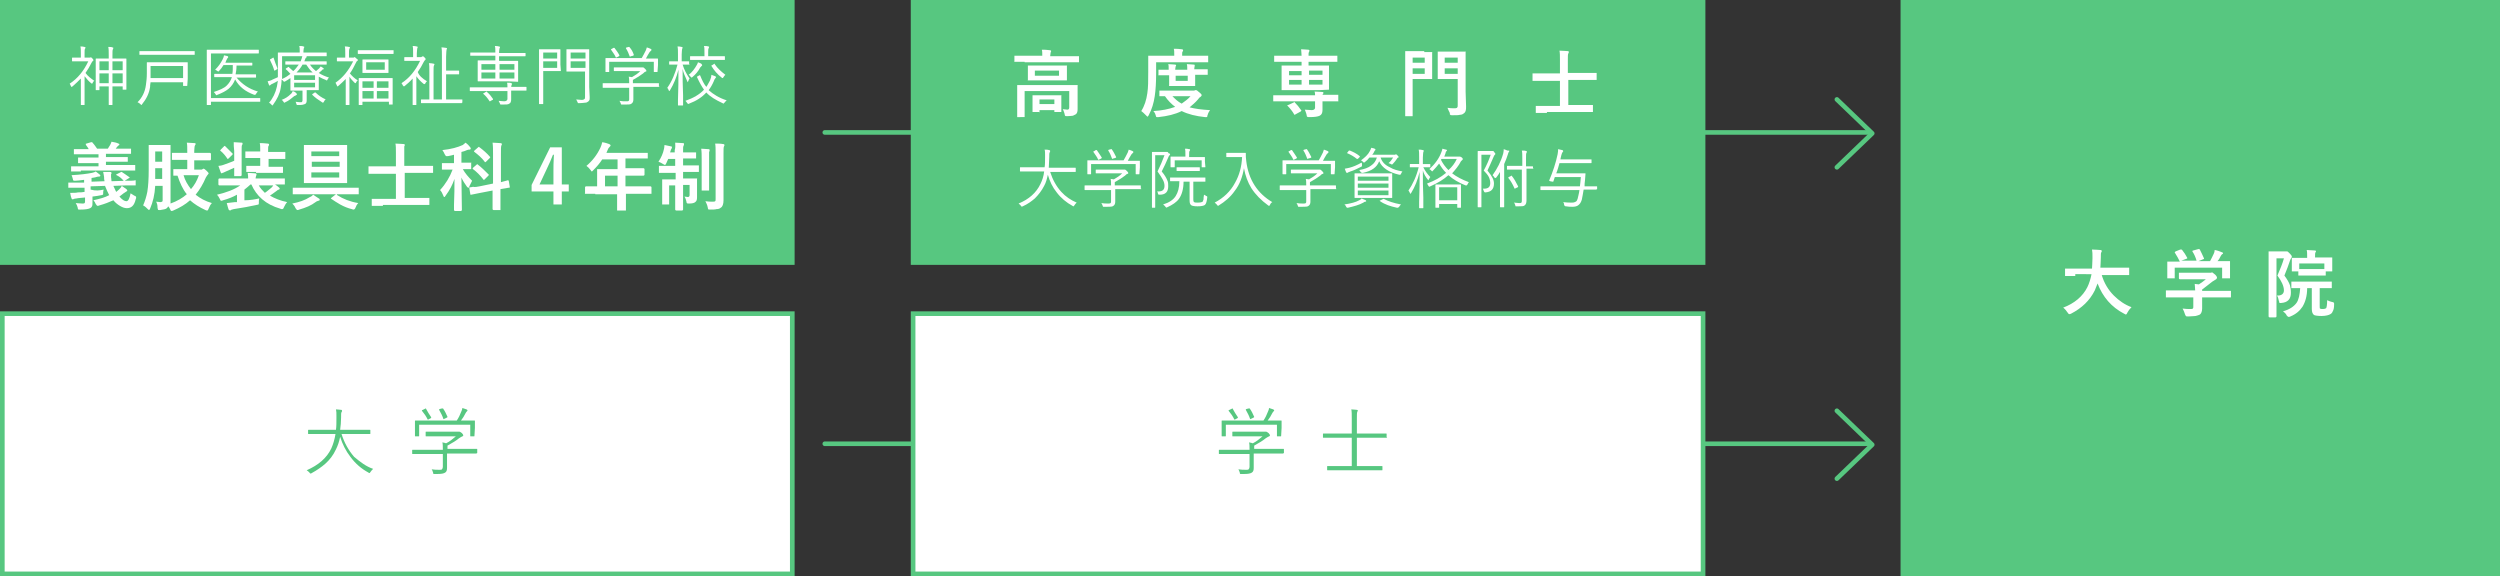
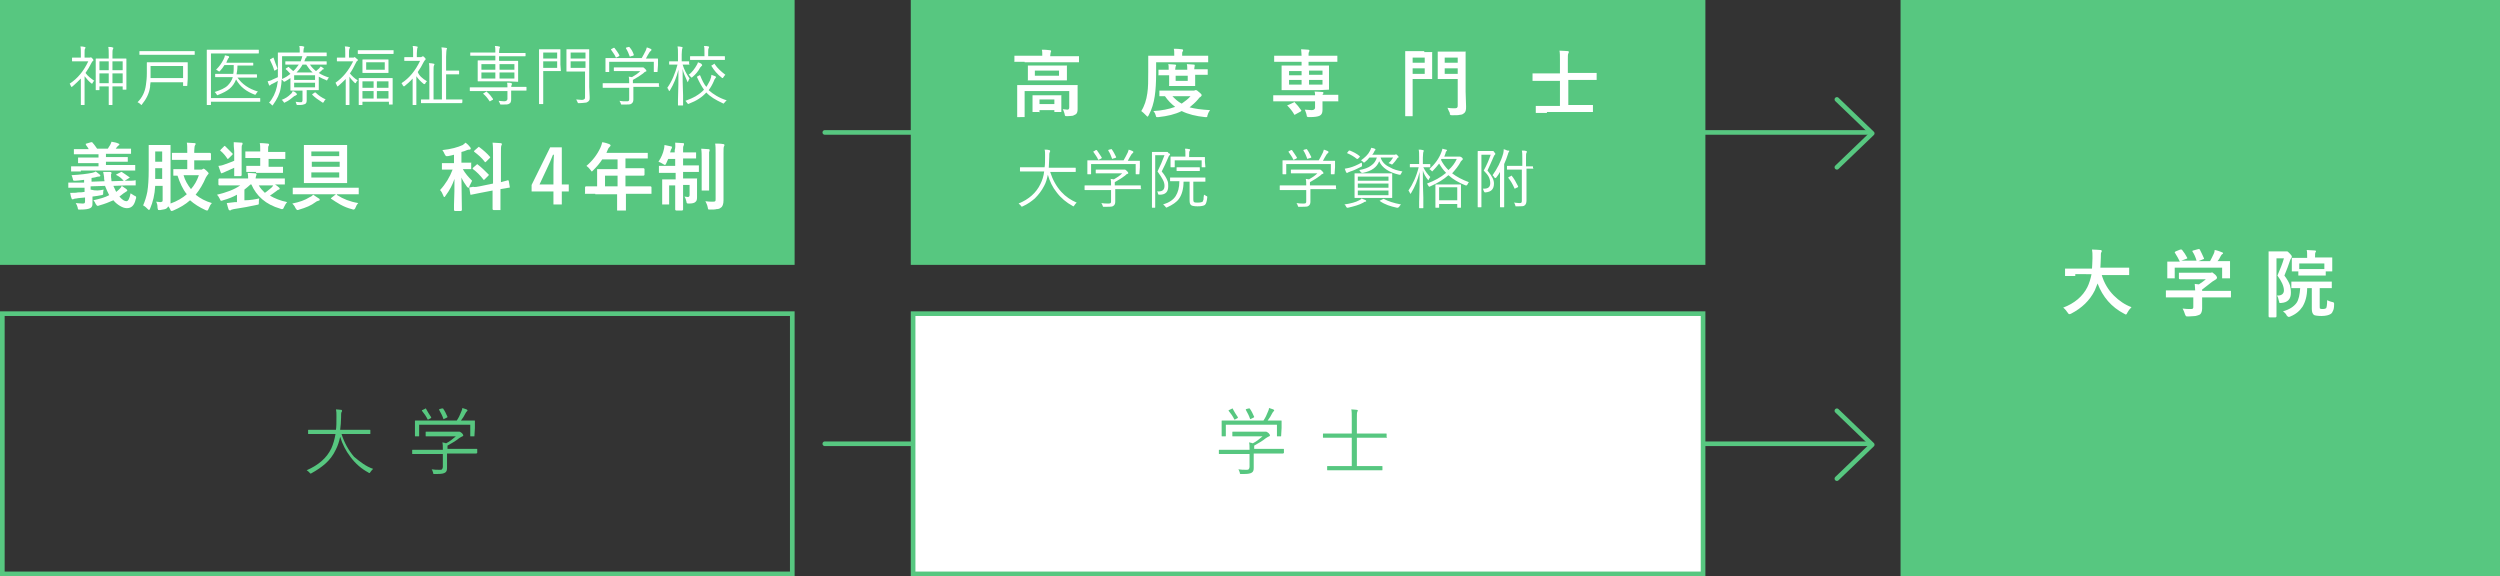
<svg xmlns="http://www.w3.org/2000/svg" version="1.1" id="レイヤー_1" x="0px" y="0px" viewBox="0 0 538 124" style="enable-background:new 0 0 538 124;" xml:space="preserve">
  <rect x="0" y="0" width="538" height="124" fill="#333333" stroke="none" />
  <style type="text/css">
	.st0{fill:none;stroke:#57C780;stroke-linecap:round;stroke-linejoin:round;stroke-miterlimit:10;}
	.st1{fill:#57C780;}
	.st2{fill:#FFFFFF;}
</style>
  <g>
    <polyline class="st0" points="395.3,36 402.9,28.7 395.3,21.4  " />
    <line class="st0" x1="402.5" y1="28.5" x2="177.5" y2="28.5" />
    <polyline class="st0" points="395.3,103 402.9,95.7 395.3,88.4  " />
    <line class="st0" x1="402.5" y1="95.5" x2="177.5" y2="95.5" />
    <rect class="st1" width="171" height="57" />
    <g>
-       <rect x="0.5" y="67.5" class="st2" width="170" height="56" />
      <g>
        <path class="st1" d="M170,68v55H1V68H170 M171,67H0v57h171V67L171,67z" />
      </g>
    </g>
    <g>
      <g>
        <path class="st1" d="M80.3,100.9c-0.2,0.2-0.4,0.4-0.6,0.7c-0.1,0.2-0.2,0.2-0.2,0.2c-0.1,0-0.1,0-0.2-0.1     c-1.5-0.8-2.8-1.9-3.9-3.4c-1-1.3-1.7-2.7-2.2-4.3c-0.2,1-0.5,1.9-0.9,2.7C71.7,98,70.9,99,70,99.8c-0.8,0.7-1.8,1.4-2.9,2     c-0.1,0.1-0.2,0.1-0.3,0.1c-0.1,0-0.1-0.1-0.2-0.2c-0.2-0.2-0.4-0.4-0.6-0.5c2.5-1.1,4.3-2.6,5.3-4.7c0.4-0.9,0.7-1.9,0.9-3.1     h-3.7l-2.1,0c-0.1,0-0.1,0-0.1-0.1v-0.7c0-0.1,0-0.1,0.1-0.1l2.1,0h3.8c0.1-0.7,0.1-1.5,0.1-2.6c0-0.2,0-0.4,0-0.5     c0-0.5,0-0.9-0.1-1.3c0.5,0,0.8,0.1,1.1,0.1c0.2,0,0.2,0.1,0.2,0.2c0,0.1,0,0.2-0.1,0.3c-0.1,0.1-0.1,0.5-0.1,1.2     c0,0.9-0.1,1.8-0.2,2.6h4.3l2.1,0c0.1,0,0.1,0,0.1,0.1v0.7c0,0.1,0,0.1-0.1,0.1l-2.1,0h-4c0.6,1.9,1.5,3.5,2.7,4.9     C77.5,99.4,78.8,100.4,80.3,100.9z" />
        <path class="st1" d="M102.6,97.5c0,0.1,0,0.1-0.1,0.1l-2.1,0h-4.2v1.7l0,1.4c0,0.5-0.1,0.8-0.4,1c-0.3,0.2-0.8,0.3-1.6,0.3     c-0.1,0-0.3,0-0.6,0c-0.2,0-0.3,0-0.3,0c0,0-0.1-0.1-0.1-0.3c-0.1-0.3-0.2-0.6-0.3-0.7c0.6,0.1,1.1,0.1,1.7,0.1     c0.3,0,0.4,0,0.5-0.1c0.1-0.1,0.2-0.3,0.2-0.5v-2.8h-4.4l-2.1,0c-0.1,0-0.1,0-0.1-0.1v-0.7c0-0.1,0-0.1,0.1-0.1l2.1,0h4.4     c0-0.7,0-1.2-0.1-1.6c0.4,0.1,0.6,0.1,0.8,0.2c0.8-0.4,1.4-0.9,2.1-1.5h-4.3l-2.1,0c-0.1,0-0.1,0-0.1-0.1V93c0-0.1,0-0.1,0.1-0.1     l2.1,0h4.5c0.2,0,0.4,0,0.4,0c0.1,0,0.1,0,0.2,0c0.1,0,0.2,0.1,0.5,0.3c0.2,0.2,0.3,0.4,0.3,0.5c0,0.1-0.1,0.2-0.2,0.2     c-0.2,0.1-0.4,0.2-0.7,0.4c-0.6,0.5-1.4,1-2.5,1.6c0,0.1,0,0.3,0,0.5v0.2h4.2l2.1,0c0.1,0,0.1,0,0.1,0.1V97.5z M102.1,93.8     c0,0.1,0,0.1-0.1,0.1h-0.7c-0.1,0-0.1,0-0.1-0.1v-2.4h-11v2.4c0,0.1,0,0.1-0.1,0.1h-0.7c-0.1,0-0.1,0-0.1-0.1l0-1.7v-0.6l0-0.9     c0-0.1,0-0.1,0.1-0.1l2.2,0h6.7c0.4-0.6,0.7-1.2,1-2c0.1-0.2,0.2-0.5,0.2-0.7c0.3,0.1,0.6,0.2,0.9,0.3c0.1,0.1,0.2,0.1,0.2,0.2     c0,0.1,0,0.1-0.1,0.2c-0.1,0.1-0.2,0.2-0.3,0.4c-0.3,0.6-0.6,1.1-1,1.6h0.7l2.2,0c0.1,0,0.1,0,0.1,0.1l0,0.8v0.7L102.1,93.8z      M92.8,89.8C92.8,89.9,92.8,89.9,92.8,89.8c0,0.1,0,0.1-0.1,0.2l-0.4,0.2c-0.1,0.1-0.2,0.1-0.2,0.1c0,0-0.1,0-0.1-0.1     c-0.3-0.6-0.7-1.2-1.2-1.8c0,0,0,0,0-0.1c0,0,0.1-0.1,0.2-0.1l0.4-0.2c0.1,0,0.1-0.1,0.2-0.1c0,0,0.1,0,0.1,0.1     C92,88.6,92.4,89.2,92.8,89.8z M96.3,89.7C96.3,89.7,96.3,89.8,96.3,89.7c0,0.1,0,0.1-0.2,0.2l-0.4,0.2c-0.1,0-0.2,0.1-0.2,0.1     c0,0-0.1,0-0.1-0.1c-0.2-0.6-0.5-1.2-0.9-1.9c0,0,0-0.1,0-0.1c0,0,0.1-0.1,0.2-0.1l0.4-0.1c0.1,0,0.1,0,0.2,0c0,0,0.1,0,0.1,0.1     C95.7,88.4,96,89,96.3,89.7z" />
      </g>
    </g>
    <g>
      <rect x="196.5" y="67.5" class="st2" width="170" height="56" />
      <g>
        <path class="st1" d="M366,68v55H197V68H366 M367,67H196v57h171V67L367,67z" />
      </g>
    </g>
    <g>
      <g>
        <path class="st1" d="M276.2,97.5c0,0.1,0,0.1-0.1,0.1l-2.1,0h-4.2v1.7l0,1.4c0,0.5-0.1,0.8-0.4,1c-0.3,0.2-0.8,0.3-1.6,0.3     c-0.1,0-0.3,0-0.6,0c-0.2,0-0.3,0-0.3,0c0,0-0.1-0.1-0.1-0.3c-0.1-0.3-0.2-0.6-0.3-0.7c0.6,0.1,1.1,0.1,1.7,0.1     c0.3,0,0.4,0,0.5-0.1c0.1-0.1,0.2-0.3,0.2-0.5v-2.8h-4.4l-2.1,0c-0.1,0-0.1,0-0.1-0.1v-0.7c0-0.1,0-0.1,0.1-0.1l2.1,0h4.4     c0-0.7,0-1.2-0.1-1.6c0.4,0.1,0.6,0.1,0.8,0.2c0.8-0.4,1.4-0.9,2.1-1.5h-4.3l-2.1,0c-0.1,0-0.1,0-0.1-0.1V93c0-0.1,0-0.1,0.1-0.1     l2.1,0h4.5c0.2,0,0.4,0,0.4,0c0.1,0,0.1,0,0.2,0c0.1,0,0.2,0.1,0.5,0.3c0.2,0.2,0.3,0.4,0.3,0.5c0,0.1-0.1,0.2-0.2,0.2     c-0.2,0.1-0.4,0.2-0.7,0.4c-0.6,0.5-1.4,1-2.5,1.6c0,0.1,0,0.3,0,0.5v0.2h4.2l2.1,0c0.1,0,0.1,0,0.1,0.1V97.5z M275.7,93.8     c0,0.1,0,0.1-0.1,0.1h-0.7c-0.1,0-0.1,0-0.1-0.1v-2.4h-11v2.4c0,0.1,0,0.1-0.1,0.1h-0.7c-0.1,0-0.1,0-0.1-0.1l0-1.7v-0.6l0-0.9     c0-0.1,0-0.1,0.1-0.1l2.2,0h6.7c0.4-0.6,0.7-1.2,1-2c0.1-0.2,0.2-0.5,0.2-0.7c0.3,0.1,0.6,0.2,0.9,0.3c0.1,0.1,0.2,0.1,0.2,0.2     c0,0.1,0,0.1-0.1,0.2c-0.1,0.1-0.2,0.2-0.3,0.4c-0.3,0.6-0.6,1.1-1,1.6h0.7l2.2,0c0.1,0,0.1,0,0.1,0.1l0,0.8v0.7L275.7,93.8z      M266.4,89.8C266.4,89.9,266.4,89.9,266.4,89.8c0,0.1,0,0.1-0.1,0.2l-0.4,0.2c-0.1,0.1-0.2,0.1-0.2,0.1c0,0-0.1,0-0.1-0.1     c-0.3-0.6-0.7-1.2-1.2-1.8c0,0,0,0,0-0.1c0,0,0.1-0.1,0.2-0.1l0.4-0.2c0.1,0,0.1-0.1,0.2-0.1c0,0,0.1,0,0.1,0.1     C265.6,88.6,266,89.2,266.4,89.8z M269.9,89.7C269.9,89.7,269.9,89.8,269.9,89.7c0,0.1,0,0.1-0.2,0.2l-0.4,0.2     c-0.1,0-0.2,0.1-0.2,0.1c0,0-0.1,0-0.1-0.1c-0.2-0.6-0.5-1.2-0.9-1.9c0,0,0-0.1,0-0.1c0,0,0.1-0.1,0.2-0.1l0.4-0.1     c0.1,0,0.1,0,0.2,0c0,0,0.1,0,0.1,0.1C269.3,88.4,269.6,89,269.9,89.7z" />
        <path class="st1" d="M298.5,94.1c0,0.1,0,0.1-0.1,0.1l-2.1,0H292v6.1h3.2l2.2,0c0.1,0,0.1,0,0.1,0.1v0.7c0,0.1,0,0.1-0.1,0.1     l-2.2,0h-7.3l-2.2,0c-0.1,0-0.1,0-0.1-0.1v-0.7c0-0.1,0-0.1,0.1-0.1l2.2,0h3v-6.1h-4l-2.1,0c-0.1,0-0.1,0-0.1-0.1v-0.7     c0-0.1,0-0.1,0.1-0.1l2.1,0h4v-3.2c0-0.9,0-1.6-0.1-2c0.5,0,0.9,0.1,1.2,0.1c0.1,0,0.2,0.1,0.2,0.1c0,0.1,0,0.1-0.1,0.3     c-0.1,0.2-0.1,0.6-0.1,1.4v3.3h4.2l2.1,0c0.1,0,0.1,0,0.1,0.1V94.1z" />
      </g>
    </g>
    <g>
      <path class="st2" d="M20.3,17.4c-0.2,0.1-0.3,0.3-0.4,0.5c0,0.1-0.1,0.1-0.1,0.1c0,0-0.1,0-0.2-0.1c-0.6-0.5-1-1-1.4-1.5v4.2    l0,1.9c0,0.1,0,0.1-0.1,0.1h-0.6c-0.1,0-0.1,0-0.1-0.1l0-1.9v-3.7c-0.5,0.5-1.1,1.1-1.8,1.7c-0.1,0.1-0.2,0.1-0.2,0.1    s-0.1,0-0.1-0.1c-0.1-0.2-0.2-0.4-0.3-0.6c1.7-1.1,3-2.7,4-4.8H17l-1.4,0c-0.1,0-0.1,0-0.1-0.1v-0.6c0-0.1,0-0.1,0.1-0.1l1.4,0    h0.4v-0.8c0-0.7,0-1.3-0.1-1.6c0.3,0,0.6,0,0.9,0.1c0.1,0,0.2,0.1,0.2,0.1c0,0.1,0,0.1-0.1,0.3c-0.1,0.1-0.1,0.5-0.1,1.1v0.8h0.9    c0.1,0,0.2,0,0.3,0c0.1,0,0.1-0.1,0.1-0.1c0.1,0,0.2,0.1,0.4,0.3c0.2,0.2,0.2,0.3,0.2,0.3c0,0.1,0,0.2-0.1,0.2    c-0.1,0.1-0.2,0.2-0.3,0.4c-0.4,0.8-0.8,1.5-1.3,2.2C18.9,16.4,19.6,16.9,20.3,17.4z M27.2,19.2c0,0.1,0,0.1-0.1,0.1h-0.6    c-0.1,0-0.1,0-0.1-0.1v-0.6h-2.2v1.9l0,2c0,0.1,0,0.1-0.1,0.1h-0.6c-0.1,0-0.1,0-0.1-0.1l0-2v-1.9h-2v0.7c0,0.1,0,0.1-0.1,0.1    h-0.6c-0.1,0-0.1,0-0.1-0.1l0-2.9v-1.6l0-2.1c0-0.1,0-0.1,0.1-0.1l1.8,0h0.9v-0.6c0-0.9,0-1.5-0.1-1.9c0.4,0,0.7,0,0.9,0.1    c0.1,0,0.2,0.1,0.2,0.1c0,0,0,0.1-0.1,0.3c-0.1,0.1-0.1,0.6-0.1,1.4v0.6h1.1l1.8,0c0.1,0,0.1,0,0.1,0.1l0,1.9v1.8L27.2,19.2z     M23.4,15.1v-1.9h-2v1.9H23.4z M23.4,17.9v-2.1h-2v2.1H23.4z M26.4,15.1v-1.9h-2.2v1.9H26.4z M26.4,17.9v-2.1h-2.2v2.1H26.4z" />
      <path class="st2" d="M40.3,18.4c0,0.1,0,0.1-0.1,0.1h-0.7c-0.1,0-0.1,0-0.1-0.1v-0.7h-7c-0.1,0.5-0.1,0.9-0.1,1    c-0.2,1.4-0.8,2.6-1.7,3.7c-0.1,0.1-0.1,0.2-0.2,0.2c0,0-0.1-0.1-0.2-0.2c-0.2-0.2-0.4-0.3-0.6-0.4c1-1,1.6-2.2,1.8-3.7    c0.1-0.7,0.2-1.5,0.2-2.5l0-2.3c0-0.1,0-0.1,0.1-0.1l2,0h4.6l2,0c0.1,0,0.1,0,0.1,0.1l0,1.4V17L40.3,18.4z M41.9,11.7    c0,0.1,0,0.1-0.1,0.1l-1.9,0H32l-1.9,0c-0.1,0-0.1,0-0.1-0.1v-0.6c0-0.1,0-0.1,0.1-0.1l1.9,0h7.9l1.9,0c0.1,0,0.1,0,0.1,0.1V11.7z     M39.4,16.8v-2.6h-7v2.1c0,0.2,0,0.4,0,0.5H39.4z" />
-       <path class="st2" d="M56,21.8c0,0.1,0,0.1-0.1,0.1l-2,0h-8.5v0.6c0,0.1,0,0.1-0.1,0.1h-0.7c-0.1,0-0.1,0-0.1-0.1l0-2.9v-6l0-2.8    c0-0.1,0-0.1,0.1-0.1l1.9,0h7.2l1.9,0c0.1,0,0.1,0,0.1,0.1v0.6c0,0.1,0,0.1-0.1,0.1l-1.9,0h-8.3v9.6h8.5l2,0c0.1,0,0.1,0,0.1,0.1    V21.8z M55.5,19.7c-0.1,0.1-0.3,0.3-0.4,0.5c-0.1,0.1-0.1,0.2-0.2,0.2c0,0-0.1,0-0.2,0c-1.9-0.7-3.2-1.7-4.1-3.3    c-0.3,0.8-0.8,1.5-1.4,2c-0.6,0.5-1.4,0.9-2.4,1.3c-0.1,0-0.2,0.1-0.2,0.1c-0.1,0-0.1-0.1-0.2-0.2c-0.1-0.2-0.2-0.3-0.4-0.5    c1.2-0.4,2.2-0.8,2.8-1.4c0.5-0.5,0.9-1.1,1.1-1.8h-1.7l-2,0c-0.1,0-0.1,0-0.1-0.1v-0.5c0-0.1,0-0.1,0.1-0.1l2,0h1.8    c0.1-0.5,0.1-1.2,0.1-1.9h-2c-0.3,0.5-0.6,0.9-0.9,1.2c-0.1,0.1-0.2,0.2-0.2,0.2c0,0-0.1,0-0.2-0.1c-0.1-0.1-0.3-0.2-0.5-0.3    c0.7-0.7,1.2-1.4,1.6-2.2c0.2-0.4,0.3-0.7,0.3-0.9c0.3,0.1,0.6,0.1,0.8,0.2c0.1,0,0.1,0.1,0.1,0.2c0,0.1,0,0.1-0.1,0.2    c-0.1,0-0.1,0.2-0.3,0.5l-0.2,0.5h3.9l1.8,0c0.1,0,0.1,0,0.1,0.1V14c0,0.1,0,0.1-0.1,0.1l-1.8,0h-1.5c0,0.8-0.1,1.4-0.2,1.9h2.3    l2,0c0.1,0,0.1,0,0.1,0.1v0.5c0,0.1,0,0.1-0.1,0.1l-2,0h-2.1C52.1,18.1,53.5,19.1,55.5,19.7z" />
+       <path class="st2" d="M56,21.8c0,0.1,0,0.1-0.1,0.1l-2,0h-8.5v0.6c0,0.1,0,0.1-0.1,0.1h-0.7c-0.1,0-0.1,0-0.1-0.1l0-2.9v-6l0-2.8    c0-0.1,0-0.1,0.1-0.1l1.9,0h7.2l1.9,0c0.1,0,0.1,0,0.1,0.1v0.6c0,0.1,0,0.1-0.1,0.1l-1.9,0h-8.3v9.6h8.5l2,0c0.1,0,0.1,0,0.1,0.1    V21.8z M55.5,19.7c-0.1,0.1-0.3,0.3-0.4,0.5c-0.1,0.1-0.1,0.2-0.2,0.2c-1.9-0.7-3.2-1.7-4.1-3.3    c-0.3,0.8-0.8,1.5-1.4,2c-0.6,0.5-1.4,0.9-2.4,1.3c-0.1,0-0.2,0.1-0.2,0.1c-0.1,0-0.1-0.1-0.2-0.2c-0.1-0.2-0.2-0.3-0.4-0.5    c1.2-0.4,2.2-0.8,2.8-1.4c0.5-0.5,0.9-1.1,1.1-1.8h-1.7l-2,0c-0.1,0-0.1,0-0.1-0.1v-0.5c0-0.1,0-0.1,0.1-0.1l2,0h1.8    c0.1-0.5,0.1-1.2,0.1-1.9h-2c-0.3,0.5-0.6,0.9-0.9,1.2c-0.1,0.1-0.2,0.2-0.2,0.2c0,0-0.1,0-0.2-0.1c-0.1-0.1-0.3-0.2-0.5-0.3    c0.7-0.7,1.2-1.4,1.6-2.2c0.2-0.4,0.3-0.7,0.3-0.9c0.3,0.1,0.6,0.1,0.8,0.2c0.1,0,0.1,0.1,0.1,0.2c0,0.1,0,0.1-0.1,0.2    c-0.1,0-0.1,0.2-0.3,0.5l-0.2,0.5h3.9l1.8,0c0.1,0,0.1,0,0.1,0.1V14c0,0.1,0,0.1-0.1,0.1l-1.8,0h-1.5c0,0.8-0.1,1.4-0.2,1.9h2.3    l2,0c0.1,0,0.1,0,0.1,0.1v0.5c0,0.1,0,0.1-0.1,0.1l-2,0h-2.1C52.1,18.1,53.5,19.1,55.5,19.7z" />
      <path class="st2" d="M70.8,16.7c-0.1,0.1-0.3,0.3-0.3,0.4c-0.1,0.2-0.1,0.2-0.2,0.2s-0.1,0-0.2-0.1c-0.5-0.2-1-0.4-1.5-0.7v1.7    l0,1.1c0,0.1,0,0.1-0.1,0.1l-1.8,0H66v0.9l0,1.3c0,0.4-0.1,0.7-0.4,0.8c-0.2,0.1-0.6,0.2-1.1,0.2c-0.1,0-0.2,0-0.3,0    c-0.1,0-0.2,0-0.3,0c0,0-0.1-0.1-0.1-0.2c-0.1-0.2-0.1-0.4-0.2-0.5c0.3,0,0.6,0.1,0.9,0.1c0.3,0,0.5,0,0.5-0.1    c0.1-0.1,0.1-0.2,0.1-0.4v-2h-0.7l-1.8,0c-0.1,0-0.1,0-0.1-0.1l0-1.2v-1.4c-0.3,0.2-0.7,0.5-1.1,0.7c-0.1,0-0.2,0.1-0.2,0.1    c0,0-0.1,0-0.2-0.1c-0.1-0.2-0.3-0.3-0.4-0.4c0,0.7-0.1,1.3-0.2,1.9c-0.2,1.2-0.8,2.4-1.6,3.5c-0.1,0.1-0.1,0.2-0.2,0.2    c0,0-0.1-0.1-0.2-0.2c-0.2-0.2-0.3-0.3-0.5-0.4c0.8-0.9,1.4-2.1,1.7-3.5c0.1-0.4,0.1-0.8,0.2-1.2c-0.3,0.2-0.7,0.4-1.1,0.6    c-0.3,0.1-0.4,0.2-0.5,0.3c-0.1,0.1-0.1,0.1-0.2,0.1c-0.1,0-0.1,0-0.1-0.1c-0.1-0.2-0.2-0.5-0.3-0.8c0.4-0.1,0.8-0.2,1.1-0.4    c0.6-0.3,1-0.4,1.1-0.5c0-0.4,0-1.1,0-2.1l0-3.1c0-0.1,0-0.1,0.1-0.1l2,0h2.6V11c0-0.5,0-0.8-0.1-1.1c0.4,0,0.7,0,0.9,0.1    c0.1,0,0.2,0.1,0.2,0.1c0,0,0,0.1-0.1,0.2c0,0.1-0.1,0.3-0.1,0.7v0.3h2.9l2,0c0.1,0,0.1,0,0.1,0.1v0.6c0,0.1,0,0.1-0.1,0.1l-2,0    h-7.5v2.5c0,1.1,0,1.9,0,2.4c0.7-0.3,1.3-0.7,1.8-1.1c-0.3-0.3-0.6-0.7-1-1c0,0,0-0.1,0-0.1c0,0,0-0.1,0.1-0.1l0.3-0.2    c0.1,0,0.1-0.1,0.1-0.1s0.1,0,0.1,0c0.3,0.3,0.7,0.6,1,0.9c0.5-0.4,0.8-0.9,1.2-1.4h-0.8l-2,0c-0.1,0-0.1,0-0.1-0.1v-0.5    c0-0.1,0-0.1,0.1-0.1l2,0h1.2l0.1-0.3c0.2-0.4,0.2-0.7,0.3-1c0.3,0.1,0.6,0.1,0.8,0.2c0.1,0,0.1,0.1,0.1,0.1c0,0.1,0,0.1-0.1,0.2    c-0.1,0-0.2,0.2-0.3,0.5l-0.1,0.3h2.7l2,0c0.1,0,0.1,0,0.1,0.1v0.5c0,0.1,0,0.1-0.1,0.1l-2,0h-1.5c0.3,0.5,0.8,1,1.3,1.4    c0.2-0.2,0.5-0.4,0.7-0.6c0.1-0.1,0.2-0.3,0.3-0.4c0.2,0.1,0.4,0.2,0.6,0.4c0.1,0.1,0.1,0.1,0.1,0.1c0,0.1,0,0.1-0.1,0.1    c-0.1,0-0.3,0.1-0.4,0.3c-0.2,0.2-0.4,0.3-0.6,0.5C69.2,16.1,69.9,16.4,70.8,16.7z M59.7,14.7C59.7,14.7,59.7,14.8,59.7,14.7    c0,0.1,0,0.1-0.1,0.2l-0.3,0.2c-0.1,0-0.1,0.1-0.2,0.1c0,0-0.1,0-0.1-0.1c-0.2-0.7-0.5-1.4-0.9-2.2c0,0,0-0.1,0-0.1    c0,0,0.1-0.1,0.2-0.1l0.3-0.2c0.1,0,0.1-0.1,0.2-0.1c0,0,0.1,0,0.1,0.1C59.1,13.2,59.4,13.9,59.7,14.7z M63.9,20.3    c0,0.1-0.1,0.1-0.2,0.2c0,0-0.1,0.1-0.2,0.1l-0.2,0.1c-0.6,0.5-1.2,1-1.9,1.3c-0.1,0.1-0.2,0.1-0.2,0.1c-0.1,0-0.1-0.1-0.2-0.2    c-0.1-0.2-0.2-0.3-0.4-0.4c0.8-0.3,1.4-0.7,1.9-1.2c0.3-0.2,0.4-0.5,0.5-0.7c0.3,0.1,0.5,0.2,0.6,0.3    C63.9,20.2,63.9,20.2,63.9,20.3z M67.8,17.2v-1h-4.5v1H67.8z M67.8,18.8v-1h-4.5v1H67.8z M67.3,15.6c-0.6-0.5-1-1.1-1.4-1.7h-0.8    c-0.3,0.6-0.8,1.2-1.3,1.7H67.3z M70.1,21.4c-0.2,0.1-0.3,0.3-0.4,0.5c-0.1,0.1-0.1,0.2-0.2,0.2c0,0-0.1,0-0.2-0.1    c-0.8-0.5-1.5-1-2.1-1.6c0,0,0,0,0-0.1c0,0,0-0.1,0.1-0.1l0.3-0.2c0.1-0.1,0.1-0.1,0.2-0.1c0,0,0,0,0.1,0    C68.5,20.5,69.2,21,70.1,21.4z" />
      <path class="st2" d="M77,12.9c0,0.1,0,0.2-0.1,0.2c-0.1,0-0.2,0.2-0.3,0.4c-0.4,0.8-0.8,1.6-1.3,2.3c0.4,0.5,1,1.1,1.7,1.5    c-0.2,0.1-0.3,0.3-0.4,0.5c0,0.1-0.1,0.1-0.1,0.1s-0.1,0-0.2-0.1c-0.4-0.4-0.8-0.8-1.1-1.3v4.1l0,1.9c0,0.1,0,0.1-0.1,0.1h-0.6    c-0.1,0-0.1,0-0.1-0.1l0-1.9V17c-0.5,0.5-1,1-1.6,1.5c-0.1,0.1-0.2,0.1-0.2,0.1c0,0-0.1-0.1-0.1-0.2c-0.1-0.2-0.2-0.4-0.3-0.6    c1.6-1.1,2.8-2.6,3.8-4.6H74l-1.4,0c-0.1,0-0.1,0-0.1-0.1v-0.6c0-0.1,0-0.1,0.1-0.1l1.4,0h0.3v-0.8c0-0.7,0-1.3-0.1-1.6    c0.3,0,0.6,0,0.9,0.1c0.1,0,0.2,0,0.2,0.1c0,0,0,0.1-0.1,0.3c-0.1,0.2-0.1,0.5-0.1,1.1v0.8H76c0.1,0,0.2,0,0.2-0.1    c0.1,0,0.1,0,0.1,0c0.1,0,0.2,0.1,0.4,0.3C76.9,12.7,77,12.8,77,12.9z M84.7,11.5c0,0.1,0,0.1-0.1,0.1l-1.9,0H79l-1.9,0    c-0.1,0-0.1,0-0.1-0.1v-0.6c0-0.1,0-0.1,0.1-0.1l1.9,0h3.7l1.9,0c0.1,0,0.1,0,0.1,0.1V11.5z M84.5,22.4c0,0.1,0,0.1-0.1,0.1h-0.6    c-0.1,0-0.1,0-0.1-0.1v-0.5H78v0.6c0,0.1,0,0.1-0.1,0.1h-0.6c-0.1,0-0.1,0-0.1-0.1l0-2.6v-1.3l0-1.7c0-0.1,0-0.1,0.1-0.1l1.9,0    h3.3l1.9,0c0.1,0,0.1,0,0.1,0.1l0,1.5v1.4L84.5,22.4z M83.6,15.6c0,0.1,0,0.1-0.1,0.1l-1.6,0h-2.2l-1.6,0c-0.1,0-0.1,0-0.1-0.1    l0-0.9v-0.9l0-0.9c0-0.1,0-0.1,0.1-0.1l1.6,0h2.2l1.6,0c0.1,0,0.1,0,0.1,0.1l0,0.9v0.9L83.6,15.6z M80.4,18.9v-1.4H78v1.4H80.4z     M80.4,21.2v-1.6H78v1.6H80.4z M82.8,15v-1.6h-4V15H82.8z M83.6,18.9v-1.4h-2.5v1.4H83.6z M83.6,21.2v-1.6h-2.5v1.6H83.6z" />
      <path class="st2" d="M91.9,17.5c-0.2,0.1-0.3,0.3-0.4,0.5c-0.1,0.1-0.1,0.1-0.2,0.1c0,0-0.1,0-0.2-0.1c-0.6-0.5-1.1-1-1.5-1.6v4.3    l0,1.8c0,0.1,0,0.1-0.1,0.1h-0.6c-0.1,0-0.1,0-0.1-0.1l0-1.8v-3.8c-0.5,0.6-1.1,1.1-1.7,1.6c-0.1,0.1-0.2,0.1-0.2,0.1    c0,0-0.1-0.1-0.2-0.2c-0.1-0.2-0.2-0.4-0.3-0.5c1.7-1.1,3-2.7,4-4.8h-1.9l-1.4,0c-0.1,0-0.1,0-0.1-0.1v-0.6c0-0.1,0-0.1,0.1-0.1    l1.4,0h0.4v-0.8c0-0.8,0-1.3-0.1-1.6c0.3,0,0.6,0,0.9,0.1c0.1,0,0.2,0.1,0.2,0.1c0,0,0,0.1-0.1,0.3c0,0.1-0.1,0.5-0.1,1.1v0.8h0.8    c0.1,0,0.2,0,0.3-0.1c0.1,0,0.1-0.1,0.2-0.1c0.1,0,0.2,0.1,0.3,0.2c0.2,0.2,0.3,0.3,0.3,0.4c0,0.1,0,0.1-0.1,0.2    c-0.1,0.1-0.2,0.2-0.3,0.4c-0.4,0.8-0.8,1.5-1.3,2.2C90.2,16.3,90.9,16.9,91.9,17.5z M99.4,22.1c0,0.1,0,0.1-0.1,0.1l-2,0h-4.6    l-2,0c-0.1,0-0.1,0-0.1-0.1v-0.6c0-0.1,0-0.1,0.1-0.1l1.7,0v-5.9c0-0.9,0-1.6-0.1-1.9c0.3,0,0.6,0,1,0.1c0.1,0,0.2,0.1,0.2,0.1    c0,0,0,0.1-0.1,0.3c-0.1,0.1-0.1,0.6-0.1,1.4v5.9h1.8v-9.2c0-0.9,0-1.6-0.1-2c0.1,0,0.4,0,1,0.1c0.1,0,0.2,0.1,0.2,0.1    c0,0,0,0.1-0.1,0.3c0,0.1-0.1,0.6-0.1,1.5v3h1.6l1.1,0c0.1,0,0.1,0,0.1,0.1v0.6c0,0.1,0,0.1-0.1,0.1l-1.1,0h-1.6v5.4h1.4l2,0    c0.1,0,0.1,0,0.1,0.1V22.1z" />
      <path class="st2" d="M109.2,18.7c0-0.4,0-0.7-0.1-0.9c0.5,0,0.8,0,0.9,0.1c0.1,0,0.2,0.1,0.2,0.1c0,0,0,0.1-0.1,0.3    c0,0.1-0.1,0.2-0.1,0.4h1.4l1.8,0c0.1,0,0.1,0,0.1,0.1v0.6c0,0.1,0,0.1-0.1,0.1l-1.8,0h-1.4v0.3l0,1.6c0,0.4-0.1,0.8-0.4,0.9    c-0.2,0.2-0.7,0.2-1.5,0.2c0,0-0.1,0-0.2,0c-0.1,0-0.2,0-0.2,0c0,0-0.1-0.1-0.1-0.2c-0.1-0.2-0.2-0.4-0.3-0.6    c0.4,0,0.8,0.1,1.2,0.1c0.4,0,0.7-0.2,0.7-0.5v-1.7H103l-1.8,0c-0.1,0-0.1,0-0.1-0.1v-0.6c0-0.1,0-0.1,0.1-0.1l1.8,0H109.2z     M109.4,17.5h-4.5l-2,0c-0.1,0-0.1,0-0.1-0.1l0-1.3v-1.7l0-1.3c0-0.1,0-0.1,0.1-0.1l2,0h1.7v-1h-3.4l-1.9,0c-0.1,0-0.1,0-0.1-0.1    v-0.5c0-0.1,0-0.1,0.1-0.1l1.9,0h3.4c0-0.6,0-1.1-0.1-1.4c0.3,0,0.6,0,0.9,0.1c0.1,0,0.2,0.1,0.2,0.1c0,0.1,0,0.1-0.1,0.3    c0,0.1-0.1,0.4-0.1,1h3.7l1.9,0c0.1,0,0.1,0,0.1,0.1v0.5c0,0.1,0,0.1-0.1,0.1l-1.9,0h-3.7v1h2l2,0c0.1,0,0.1,0,0.1,0.1l0,1.3v1.7    l0,1.3c0,0.1,0,0.1-0.1,0.1L109.4,17.5z M106.6,15v-1.2h-3V15H106.6z M106.6,16.9v-1.3h-3v1.3H106.6z M106.1,21.3    C106.1,21.3,106.1,21.3,106.1,21.3c0,0.1,0,0.2-0.1,0.2l-0.4,0.2c-0.1,0.1-0.1,0.1-0.2,0.1c0,0-0.1,0-0.1-0.1    c-0.4-0.6-0.8-1.1-1.3-1.5c0,0,0-0.1,0-0.1c0,0,0.1-0.1,0.2-0.1l0.3-0.2c0.1,0,0.1-0.1,0.2-0.1c0,0,0.1,0,0.1,0.1    C105.3,20.2,105.7,20.7,106.1,21.3z M110.7,15v-1.2h-3.2V15H110.7z M110.7,16.9v-1.3h-3.2v1.3H110.7z" />
      <path class="st2" d="M120.7,15.2c0,0.1,0,0.1-0.1,0.1l-1.3,0h-2.4v4.2l0,2.8c0,0.1,0,0.1-0.1,0.1h-0.7c-0.1,0-0.1,0-0.1-0.1l0-2.8    v-6l0-2.8c0-0.1,0-0.1,0.1-0.1l1.5,0h1.6l1.3,0c0.1,0,0.1,0,0.1,0.1l0,1.4v1.8L120.7,15.2z M119.9,12.6v-1.3h-3v1.3H119.9z     M119.9,14.6v-1.4h-3v1.4H119.9z M126.9,20.9c0,0.3,0,0.6-0.1,0.7c-0.1,0.1-0.1,0.2-0.3,0.3c-0.1,0.1-0.3,0.2-0.6,0.2    c-0.2,0-0.6,0.1-1.2,0.1c-0.1,0-0.2,0-0.3,0c0,0-0.1-0.1-0.1-0.2c-0.1-0.2-0.2-0.4-0.3-0.6c0.4,0,0.7,0.1,1.2,0.1    c0.3,0,0.5-0.1,0.6-0.2c0.1-0.1,0.1-0.3,0.1-0.5v-5.4h-2.4l-1.5,0c-0.1,0-0.1,0-0.1-0.1l0-1.3V12l0-1.3c0-0.1,0-0.1,0.1-0.1l1.5,0    h1.7l1.5,0c0.1,0,0.1,0,0.1,0.1l0,1.9v6.1L126.9,20.9z M126,12.6v-1.3h-3.2v1.3H126z M126,14.6v-1.4h-3.2v1.4H126z" />
      <path class="st2" d="M141.9,18.6c0,0.1,0,0.1-0.1,0.1l-1.8,0h-3.7v1.5l0,1.2c0,0.4-0.1,0.7-0.4,0.9c-0.2,0.2-0.7,0.2-1.4,0.2    c-0.1,0-0.3,0-0.5,0c-0.1,0-0.2,0-0.3,0c0,0-0.1-0.1-0.1-0.2c-0.1-0.3-0.2-0.5-0.3-0.6c0.5,0.1,1,0.1,1.5,0.1c0.2,0,0.4,0,0.5-0.1    s0.1-0.2,0.1-0.4v-2.4h-3.8l-1.8,0c-0.1,0-0.1,0-0.1-0.1V18c0-0.1,0-0.1,0.1-0.1l1.8,0h3.8c0-0.6,0-1.1-0.1-1.4    c0.3,0,0.5,0.1,0.7,0.1c0.7-0.4,1.3-0.8,1.8-1.3H134l-1.8,0c-0.1,0-0.1,0-0.1-0.1v-0.6c0-0.1,0-0.1,0.1-0.1l1.8,0h3.9    c0.2,0,0.3,0,0.4,0c0.1,0,0.1,0,0.1,0c0.1,0,0.2,0.1,0.4,0.3c0.2,0.2,0.3,0.3,0.3,0.4c0,0.1,0,0.2-0.1,0.2c-0.2,0-0.4,0.2-0.6,0.4    c-0.5,0.4-1.3,0.9-2.2,1.4c0,0.1,0,0.2,0,0.5v0.2h3.7l1.8,0c0.1,0,0.1,0,0.1,0.1V18.6z M141.5,15.4c0,0.1,0,0.1-0.1,0.1h-0.6    c-0.1,0-0.1,0-0.1-0.1v-2.1h-9.6v2.1c0,0.1,0,0.1-0.1,0.1h-0.6c-0.1,0-0.1,0-0.1-0.1l0-1.5v-0.5l0-0.8c0-0.1,0-0.1,0.1-0.1l1.9,0    h5.8c0.3-0.5,0.6-1.1,0.9-1.7c0.1-0.2,0.1-0.4,0.2-0.6c0.3,0.1,0.6,0.2,0.8,0.3c0.1,0.1,0.2,0.1,0.2,0.2c0,0.1,0,0.1-0.1,0.2    c-0.1,0.1-0.2,0.2-0.3,0.3c-0.3,0.5-0.6,1-0.8,1.4h0.6l1.9,0c0.1,0,0.1,0,0.1,0.1l0,0.7v0.6L141.5,15.4z M133.3,11.9    C133.3,11.9,133.3,11.9,133.3,11.9c0,0.1,0,0.1-0.1,0.2l-0.4,0.2c-0.1,0-0.2,0.1-0.2,0.1c0,0-0.1,0-0.1-0.1c-0.2-0.5-0.6-1-1-1.6    c0,0,0,0,0-0.1c0,0,0.1-0.1,0.2-0.1l0.3-0.2c0.1,0,0.1,0,0.2,0c0,0,0.1,0,0.1,0.1C132.6,10.8,133,11.3,133.3,11.9z M136.4,11.8    C136.4,11.8,136.4,11.8,136.4,11.8c0,0.1,0,0.1-0.2,0.2l-0.4,0.1c-0.1,0-0.2,0.1-0.2,0.1c0,0-0.1,0-0.1-0.1    c-0.2-0.5-0.4-1.1-0.8-1.7c0,0,0-0.1,0-0.1c0,0,0.1-0.1,0.2-0.1l0.4-0.1c0.1,0,0.1,0,0.1,0s0.1,0,0.1,0.1    C135.9,10.6,136.2,11.2,136.4,11.8z" />
      <path class="st2" d="M148.4,13.8c0,0.1,0,0.1-0.1,0.1l-1.3,0h-0.1c0.3,1,0.8,2,1.5,3c-0.1,0.1-0.2,0.3-0.3,0.6    c-0.1,0.1-0.1,0.2-0.1,0.2c0,0-0.1-0.1-0.1-0.2c-0.5-1.1-0.9-2-1-2.7c0,1.8,0,3.7,0.1,5.7c0,0.5,0,1,0,1.6c0,0.3,0,0.5,0,0.5    c0,0.1,0,0.1-0.1,0.1H146c-0.1,0-0.1,0-0.1-0.1c0,0,0-0.4,0-1.1C146,19.1,146,17,146,15c-0.4,1.6-1,3.1-1.8,4.4    c-0.1,0.1-0.1,0.2-0.2,0.2c0,0-0.1-0.1-0.1-0.2c-0.1-0.2-0.2-0.4-0.3-0.5c1-1.4,1.7-3.1,2.2-5h-0.4l-1.3,0c-0.1,0-0.1,0-0.1-0.1    v-0.5c0-0.1,0-0.1,0.1-0.1l1.3,0h0.5v-1.5c0-0.8,0-1.3-0.1-1.7c0.3,0,0.6,0,0.9,0.1c0.1,0,0.2,0.1,0.2,0.1s0,0.2-0.1,0.3    c0,0.1-0.1,0.5-0.1,1.2v1.5h0.2l1.3,0c0.1,0,0.1,0,0.1,0.1V13.8z M156.4,21.6c-0.2,0.1-0.3,0.3-0.5,0.5c-0.1,0.1-0.2,0.2-0.2,0.2    c0,0-0.1,0-0.2-0.1c-1.5-0.7-2.7-1.4-3.5-2.3c-0.9,1-2.1,1.8-3.7,2.4c-0.1,0-0.2,0.1-0.2,0.1c0,0-0.1-0.1-0.2-0.2    c-0.1-0.2-0.3-0.4-0.4-0.5c1.7-0.6,3.1-1.4,4-2.4c-0.5-0.7-1-1.6-1.5-2.7c0,0,0-0.1,0-0.1c0,0,0.1-0.1,0.2-0.1l0.3-0.2    c0,0,0.1,0,0.1,0c0,0,0.1,0,0.1,0.1c0.4,1,0.8,1.8,1.3,2.4c0.3-0.4,0.5-0.9,0.8-1.4c0.2-0.5,0.3-0.9,0.3-1.2    c0.3,0.1,0.5,0.2,0.8,0.3c0.1,0.1,0.2,0.1,0.2,0.2c0,0.1-0.1,0.1-0.2,0.3c-0.1,0.1-0.2,0.3-0.3,0.6c-0.3,0.7-0.7,1.4-1.1,1.9    C153.5,20.3,154.8,21.1,156.4,21.6z M151.1,14c0,0.1,0,0.1-0.1,0.2c-0.1,0-0.1,0.2-0.3,0.3c-0.4,0.8-1,1.5-1.7,2.1    c-0.1,0.1-0.2,0.1-0.2,0.1c0,0-0.1-0.1-0.2-0.2c-0.1-0.1-0.2-0.3-0.4-0.4c0.7-0.5,1.3-1.3,1.8-2.2c0.1-0.2,0.2-0.4,0.2-0.5    c0.3,0.1,0.5,0.2,0.7,0.3C151.1,13.9,151.1,14,151.1,14z M156,12.8c0,0.1,0,0.1-0.1,0.1l-1.9,0h-3.5l-1.9,0c-0.1,0-0.1,0-0.1-0.1    v-0.6c0-0.1,0-0.1,0.1-0.1l1.9,0h1.1v-0.7c0-0.7,0-1.2-0.1-1.5c0.4,0,0.7,0,0.9,0.1c0.1,0,0.2,0,0.2,0.1c0,0,0,0.1-0.1,0.3    c-0.1,0.1-0.1,0.5-0.1,1v0.7h1.6l1.9,0c0.1,0,0.1,0,0.1,0.1V12.8z M156.1,16.1c-0.2,0.2-0.3,0.3-0.4,0.5c-0.1,0.1-0.1,0.2-0.2,0.2    s-0.1,0-0.2-0.1c-0.9-0.7-1.6-1.5-2.2-2.5c0,0,0-0.1,0-0.1c0,0,0.1-0.1,0.2-0.1l0.3-0.2c0.1-0.1,0.1-0.1,0.1-0.1    c0,0,0.1,0,0.1,0.1C154.4,14.7,155.2,15.4,156.1,16.1z" />
    </g>
    <g>
      <path class="st2" d="M22.3,40.8c-0.1,0.3-0.1,0.6-0.1,0.9c0,0.1,0,0.2-0.1,0.2c0,0-0.1,0.1-0.3,0.1c-0.4,0.1-1.1,0.2-1.9,0.3    c0,0.6,0,1,0,1.2c0,0.4,0,0.7-0.1,0.9c-0.1,0.2-0.2,0.3-0.4,0.4c-0.4,0.2-1.1,0.3-2.1,0.3c-0.1,0-0.2,0-0.2,0    c-0.2,0-0.3,0-0.3-0.1c0,0-0.1-0.2-0.1-0.4c-0.1-0.3-0.2-0.6-0.4-0.9c0.4,0,0.8,0.1,1.4,0.1c0.3,0,0.4,0,0.5-0.1    c0.1-0.1,0.1-0.2,0.1-0.4v-0.8c-0.8,0.1-1.4,0.1-1.8,0.2c-0.3,0-0.5,0.1-0.6,0.1c-0.1,0.1-0.2,0.1-0.3,0.1c-0.1,0-0.2-0.1-0.2-0.2    c-0.1-0.2-0.2-0.6-0.3-1.2c0.1,0,0.3,0,0.4,0c0.4,0,0.9,0,1.3-0.1c0.4,0,0.9,0,1.4-0.1v-0.9l-1.3,0c-0.6,0-1,0-1.5,0    c-0.3,0-0.4,0-0.5,0c-0.1,0-0.1,0-0.2,0c0,0,0-0.1,0-0.1l0-0.9c0-0.1,0-0.1,0-0.1c0,0,0.1,0,0.1,0c0,0,0.2,0,0.6,0    c0.4,0,0.9,0,1.4,0l1.3,0v-0.6c-0.8,0.1-1.5,0.2-1.9,0.2c-0.1,0-0.1,0-0.2,0c-0.2,0-0.3-0.1-0.3-0.3c-0.1-0.4-0.2-0.7-0.3-0.9    c1.9-0.1,3.4-0.3,4.4-0.5c0.3-0.1,0.5-0.1,0.8-0.3c0.3,0.2,0.5,0.4,0.9,0.7c0.1,0.1,0.1,0.2,0.1,0.2c0,0.1-0.1,0.2-0.3,0.2    c-0.1,0-0.3,0-0.6,0.1c-0.2,0.1-0.5,0.1-1,0.2v0.8l2.8-0.1c-0.1-0.3-0.1-0.6-0.1-0.9c-0.1-0.5-0.1-0.8-0.2-1.1c0.5,0,1,0,1.4,0    c0.3,0,0.4,0.1,0.4,0.2c0,0.1,0,0.2-0.1,0.3c0,0.1,0,0.2,0,0.3c0,0.1,0,0.2,0,0.3c0,0.2,0.1,0.5,0.1,0.9l3.1-0.1c1,0,1.7,0,2-0.1    c0.1,0,0.1,0,0.1,0s0,0.1,0,0.1v0.9c0,0.1,0,0.1,0,0.1c0,0-0.1,0-0.1,0c0,0-0.2,0-0.6,0c-0.4,0-0.9,0-1.4,0l-2.7,0.1    c0.2,0.4,0.4,0.9,0.6,1.3c0.1-0.1,0.4-0.3,0.6-0.5c0.2-0.2,0.5-0.5,0.6-0.8c0.3,0.2,0.6,0.4,1,0.7c0.1,0.1,0.2,0.2,0.2,0.3    c0,0.1-0.1,0.2-0.2,0.2c-0.1,0.1-0.3,0.2-0.6,0.4c-0.3,0.2-0.6,0.5-0.9,0.7c0.6,0.7,1.1,1,1.5,1c0.4,0,0.7-0.6,0.9-1.7    c0.3,0.2,0.6,0.4,0.8,0.5c0.3,0.1,0.4,0.2,0.4,0.4c0,0.1,0,0.2-0.1,0.4c-0.3,1.3-0.9,1.9-1.9,1.9c-0.5,0-1-0.2-1.5-0.5    c-0.5-0.3-1-0.7-1.4-1.2c-0.9,0.4-1.9,0.8-3,1.1c-0.2,0.1-0.3,0.1-0.4,0.1c-0.1,0-0.2-0.1-0.4-0.4c-0.1-0.3-0.3-0.6-0.5-0.8    c1.3-0.3,2.5-0.6,3.4-1.1c-0.3-0.6-0.6-1.2-0.9-2l-3.1,0.1v0.7C20.6,41.1,21.4,41,22.3,40.8z M17.4,36.9l-2,0c-0.1,0-0.1,0-0.1,0    s0-0.1,0-0.1v-0.9c0-0.1,0-0.1,0-0.1c0,0,0.1,0,0.1,0l2,0h3.8v-0.7h-2.1l-2.2,0c-0.1,0-0.1,0-0.1,0c0,0,0-0.1,0-0.1V34    c0-0.1,0-0.1,0-0.1c0,0,0.1,0,0.1,0l2.2,0h2.1v-0.7h-2.9l-2.2,0c-0.1,0-0.1,0-0.2,0c0,0,0-0.1,0-0.1v-0.9c0-0.1,0-0.1,0-0.1    c0,0,0.1,0,0.1,0l2.2,0h0.9c-0.1-0.2-0.3-0.5-0.6-0.9C18.5,31,18.4,31,18.4,31c0,0,0.1-0.1,0.2-0.1l1-0.3c0.1,0,0.1,0,0.2,0    c0,0,0.1,0,0.1,0.1c0.4,0.4,0.7,0.9,1,1.3h2.3c0.1-0.2,0.3-0.5,0.5-0.8c0.1-0.2,0.2-0.4,0.3-0.7c0.6,0.1,1.1,0.2,1.5,0.4    c0.1,0,0.2,0.1,0.2,0.2s-0.1,0.2-0.2,0.2c-0.1,0.1-0.2,0.2-0.3,0.3c-0.1,0.1-0.2,0.3-0.3,0.4H26l2.1,0c0.1,0,0.1,0,0.1,0    s0,0.1,0,0.1V33c0,0.1,0,0.1,0,0.1c0,0-0.1,0-0.1,0l-2.1,0h-3.2v0.7h2.3l2.2,0c0.1,0,0.2,0,0.2,0c0,0,0,0.1,0,0.1v0.8    c0,0.1,0,0.1,0,0.1c0,0-0.1,0-0.2,0l-2.2,0h-2.3v0.7h4.1l2,0c0.1,0,0.1,0,0.2,0c0,0,0,0.1,0,0.1v0.9c0,0.1,0,0.1,0,0.2    c0,0-0.1,0-0.1,0l-2,0H17.4z M26.2,37c0.5,0.3,1,0.7,1.6,1.1c0.1,0.1,0.1,0.1,0.1,0.1c0,0.1,0,0.1-0.1,0.1l-0.8,0.5    C26.8,39,26.7,39,26.7,39c0,0-0.1,0-0.1-0.1c-0.4-0.5-0.9-0.9-1.5-1.2c-0.1,0-0.1-0.1-0.1-0.1c0,0,0-0.1,0.1-0.1l0.8-0.4    C26,37,26.1,37,26.1,37C26.2,37,26.2,37,26.2,37z" />
      <path class="st2" d="M33.6,43.4c0.4,0,0.6,0.1,0.9,0.1c0.2,0,0.3-0.1,0.4-0.1c0.1-0.1,0.1-0.2,0.1-0.4v-3h-1.6    c-0.1,1.9-0.5,3.5-1.1,4.9c-0.1,0.2-0.2,0.3-0.2,0.3c-0.1,0-0.2-0.1-0.3-0.2c-0.3-0.3-0.6-0.6-1-0.8c0.4-0.9,0.7-1.9,0.9-2.9    c0.2-1.2,0.3-2.8,0.3-4.7v-2.6l0-2.6c0-0.1,0-0.2,0-0.2c0,0,0.1,0,0.2,0l1.4,0h1.5l1.4,0c0.1,0,0.1,0,0.2,0c0,0,0,0.1,0,0.2l0,2.6    v7.2l0,2.2c0,0.1,0,0.3,0,0.4c1.4-0.5,2.6-1.2,3.5-2c-0.9-1.1-1.5-2.5-2-4l-0.7,0c-0.1,0-0.1,0-0.2,0c0,0,0-0.1,0-0.1v-1.1    c0-0.1,0-0.1,0-0.2c0,0,0.1,0,0.1,0l2,0h0.9v-2h-1.1l-2.1,0c-0.1,0-0.1,0-0.1,0s0-0.1,0-0.1v-1.2c0-0.1,0-0.1,0-0.2    c0,0,0.1,0,0.1,0l2.1,0h1.1v-0.4c0-0.8,0-1.4-0.1-1.8c0.6,0,1.1,0.1,1.7,0.1c0.2,0,0.2,0.1,0.2,0.2c0,0.1,0,0.1-0.1,0.2    c0,0.1-0.1,0.2-0.1,0.2c0,0.2-0.1,0.5-0.1,1.1v0.4h1.3l2.1,0c0.1,0,0.2,0.1,0.2,0.2v1.2c0,0.1-0.1,0.2-0.2,0.2l-2.1,0h-1.3v2h1.5    c0.1,0,0.2,0,0.3-0.1c0.1-0.1,0.2-0.1,0.2-0.1c0.1,0,0.3,0.1,0.6,0.4c0.3,0.3,0.5,0.5,0.5,0.6c0,0.1-0.1,0.2-0.2,0.3    c-0.1,0.1-0.2,0.3-0.4,0.6c-0.6,1.4-1.3,2.6-2.2,3.7c1,0.8,2.1,1.4,3.5,1.8c-0.3,0.3-0.5,0.7-0.7,1.2c-0.1,0.3-0.2,0.4-0.3,0.4    c-0.1,0-0.2,0-0.4-0.1c-1.3-0.6-2.4-1.3-3.3-2.1c-1,0.9-2.2,1.6-3.6,2.2c-0.2,0.1-0.3,0.1-0.4,0.1c-0.1,0-0.2-0.1-0.3-0.4    c-0.1-0.2-0.2-0.4-0.4-0.6c-0.1,0.2-0.2,0.3-0.3,0.4c-0.2,0.2-0.7,0.3-1.4,0.4c-0.1,0-0.2,0-0.2,0c-0.2,0-0.3,0-0.3-0.1    c0-0.1-0.1-0.2-0.1-0.4C33.9,44.1,33.8,43.8,33.6,43.4z M33.4,38.5h1.5v-2.3h-1.5v0.3C33.4,37.1,33.4,37.7,33.4,38.5z M34.9,32.6    h-1.5v2.2h1.5V32.6z M42.8,37.7h-3.3c0.3,1.1,0.9,2.1,1.6,3C41.8,39.9,42.4,38.9,42.8,37.7z" />
      <path class="st2" d="M55.8,42.7c-0.1,0.3-0.1,0.7-0.1,1c0,0.2,0,0.3-0.1,0.3c0,0-0.2,0.1-0.4,0.1c-1.3,0.3-2.9,0.6-4.9,0.9    c-0.3,0.1-0.5,0.1-0.6,0.2c-0.1,0.1-0.2,0.1-0.2,0.1c-0.1,0-0.2-0.1-0.3-0.2c-0.1-0.2-0.2-0.7-0.4-1.4c0.2,0,0.7-0.1,1.7-0.2    l0.5,0v-1.6c-0.9,0.5-1.9,0.9-3,1.2c-0.2,0.1-0.3,0.1-0.4,0.1c-0.1,0-0.2-0.1-0.3-0.4c-0.2-0.4-0.4-0.7-0.6-0.9    c2.1-0.5,3.7-1.1,5-2h-2.5l-2,0c-0.1,0-0.2-0.1-0.2-0.2v-1.1c0-0.1,0.1-0.2,0.2-0.2l2,0h4.2c0-0.3,0-0.7-0.1-1.2    c0.6,0,1.2,0.1,1.6,0.1c0.2,0,0.3,0.1,0.3,0.2c0,0.1,0,0.2-0.1,0.4c0,0.1-0.1,0.3-0.1,0.5h4.2l2,0c0.1,0,0.1,0,0.1,0s0,0.1,0,0.1    v1.1c0,0.1,0,0.1,0,0.1c0,0-0.1,0-0.1,0l-2,0h0c0.3,0.2,0.6,0.4,0.9,0.7c0.1,0.1,0.1,0.2,0.1,0.2c0,0.1-0.1,0.2-0.2,0.2    c-0.1,0-0.3,0.1-0.5,0.3c-0.3,0.2-0.8,0.6-1.4,1c1,0.6,2.3,1.1,3.7,1.4c-0.3,0.3-0.5,0.7-0.7,1.1c-0.1,0.3-0.2,0.4-0.4,0.4    c-0.1,0-0.2,0-0.4-0.1c-3.1-0.9-5.1-2.7-6.2-5.2h-0.2c-0.3,0.3-0.8,0.7-1.3,1.1v2.3C53.8,43.1,54.9,42.9,55.8,42.7z M50.3,30.6    c0.6,0,1.2,0.1,1.7,0.1c0.2,0,0.2,0.1,0.2,0.2c0,0.1,0,0.2-0.1,0.3C52,31.3,52,31.7,52,32.4v3.5l0,1.8c0,0.1-0.1,0.2-0.2,0.2h-1.3    c-0.1,0-0.1,0-0.1,0c0,0,0-0.1,0-0.1l0-1.7c-0.7,0.3-1.3,0.6-2,0.9c-0.2,0.1-0.4,0.2-0.5,0.2c-0.1,0.1-0.2,0.1-0.2,0.1    c-0.1,0-0.1-0.1-0.2-0.2c-0.1-0.3-0.3-0.8-0.5-1.4c0.3,0,0.8-0.1,1.3-0.3c0.9-0.3,1.6-0.6,2.1-0.8v-2.1    C50.3,31.7,50.3,31.1,50.3,30.6z M48.5,31.5c0.7,0.7,1.2,1.2,1.5,1.5c0.1,0.1,0.1,0.1,0.1,0.1c0,0,0,0.1-0.1,0.2l-0.8,0.8    c-0.1,0.1-0.2,0.1-0.2,0.1c0,0-0.1,0-0.1-0.1c-0.4-0.6-0.9-1.2-1.4-1.6c-0.1,0-0.1-0.1-0.1-0.1c0,0,0-0.1,0.1-0.2l0.7-0.7    c0.1-0.1,0.1-0.1,0.2-0.1C48.4,31.4,48.4,31.4,48.5,31.5z M55.1,37l-2,0C53,37,53,37,53,37c0,0,0-0.1,0-0.1v-1.1    c0-0.1,0-0.1,0-0.1c0,0,0.1,0,0.2,0l2,0h0.8v-1.7h-1l-2.1,0c-0.1,0-0.1,0-0.1,0s0-0.1,0-0.1v-1.1c0-0.1,0-0.2,0-0.2    c0,0,0.1,0,0.1,0l2.1,0h1v-0.3c0-0.6,0-1.1-0.1-1.5c0.4,0,0.9,0,1.7,0.1c0.2,0,0.3,0.1,0.3,0.2c0,0.1,0,0.2-0.1,0.3    c-0.1,0.1-0.1,0.4-0.1,0.9v0.4h1.4l2.1,0c0.1,0,0.1,0,0.2,0c0,0,0,0.1,0,0.2v1.1c0,0.1,0,0.1,0,0.2c0,0-0.1,0-0.1,0l-2.1,0h-1.4    v1.7h0.9l2,0c0.1,0,0.2,0,0.2,0s0,0.1,0,0.1v1.1c0,0.1,0,0.1,0,0.1c0,0-0.1,0-0.2,0l-2,0H55.1z M57,41.5c0.6-0.4,1-0.8,1.4-1.1    c0.1-0.1,0.3-0.3,0.4-0.5h-3.1C56,40.5,56.5,41,57,41.5z" />
      <path class="st2" d="M65.1,41.8l-2,0c-0.1,0-0.1,0-0.1,0c0,0,0-0.1,0-0.1v-1.2c0-0.1,0-0.1,0-0.1s0.1,0,0.1,0l2,0h10l2,0    c0.1,0,0.1,0,0.1,0c0,0,0,0.1,0,0.1v1.2c0,0.1,0,0.1,0,0.1s-0.1,0-0.1,0l-2,0H65.1z M67.4,41.9c0.3,0.2,0.7,0.5,1.2,0.8    c0.2,0.1,0.2,0.2,0.2,0.3c0,0.1-0.1,0.2-0.3,0.2c-0.3,0.1-0.5,0.2-0.6,0.3c-0.9,0.7-2.1,1.2-3.5,1.6c-0.2,0.1-0.3,0.1-0.4,0.1    c-0.1,0-0.2-0.1-0.4-0.4c-0.2-0.5-0.5-0.8-0.7-1c1.5-0.3,2.7-0.7,3.8-1.4C67,42.3,67.2,42.1,67.4,41.9z M72.4,31.2l2.2,0    c0.1,0,0.1,0,0.1,0s0,0.1,0,0.1l0,1.9v4.2l0,1.8c0,0.1,0,0.1,0,0.2c0,0-0.1,0-0.1,0l-2.2,0h-4.7l-2.2,0c-0.1,0-0.1,0-0.1,0    c0,0,0-0.1,0-0.2l0-1.8v-4.2l0-1.9c0-0.1,0-0.1,0-0.1c0,0,0.1,0,0.1,0l2.2,0H72.4z M73,32.6h-6v1h6V32.6z M67.1,35.9h6v-1.1h-6    V35.9z M73,38.2v-1.1h-6v1.1H73z M72.6,42c1.2,0.8,2.7,1.4,4.5,1.7c-0.3,0.3-0.5,0.7-0.6,1c-0.1,0.3-0.3,0.4-0.4,0.4    c0,0-0.2,0-0.4-0.1c-0.8-0.2-1.6-0.5-2.5-1c-0.7-0.4-1.3-0.8-1.9-1.2c-0.1,0-0.1-0.1-0.1-0.1c0,0,0.1-0.1,0.2-0.2l0.9-0.7    c0.1-0.1,0.1-0.1,0.2-0.1C72.5,42,72.5,42,72.6,42z" />
-       <path class="st2" d="M82.4,44.3l-2.2,0c-0.1,0-0.1,0-0.2,0c0,0,0-0.1,0-0.1v-1.3c0-0.1,0-0.1,0-0.1c0,0,0.1,0,0.1,0l2.2,0h2.9    v-5.4h-3.8l-2,0c-0.1,0-0.1,0-0.1,0s0-0.1,0-0.1v-1.3c0-0.1,0-0.1,0-0.2c0,0,0.1,0,0.1,0l2,0h3.8v-2.9c0-0.9,0-1.5-0.1-2    c0.8,0,1.4,0.1,1.8,0.1c0.2,0,0.2,0.1,0.2,0.2c0,0.1,0,0.2-0.1,0.3C87,31.6,87,32,87,32.7v3h4l2,0c0.1,0,0.1,0,0.2,0    c0,0,0,0.1,0,0.1v1.3c0,0.1,0,0.1,0,0.1c0,0-0.1,0-0.1,0l-2,0h-4v5.4h3l2.2,0c0.1,0,0.1,0,0.1,0s0,0.1,0,0.1v1.3    c0,0.1,0,0.1,0,0.1c0,0-0.1,0-0.1,0l-2.2,0H82.4z" />
      <path class="st2" d="M100.2,30.7c0.4,0.3,0.7,0.6,1,1c0.1,0.1,0.1,0.2,0.1,0.3c0,0.1-0.1,0.2-0.3,0.2c-0.1,0-0.3,0-0.5,0.1    c-0.4,0.2-0.8,0.3-1.2,0.4V35h0.1l1.8,0c0.1,0,0.1,0,0.2,0s0,0.1,0,0.1v1.1c0,0.1,0,0.1,0,0.2c0,0-0.1,0-0.1,0l-1.7,0    c0.5,0.9,1.2,1.7,2,2.5c-0.2,0.4-0.4,0.8-0.6,1.2c0,0.2-0.1,0.3-0.2,0.3c-0.1,0-0.2-0.1-0.3-0.2c-0.5-0.7-0.9-1.3-1.2-2l0.1,7    c0,0.1-0.1,0.2-0.2,0.2h-1.3c-0.1,0-0.2-0.1-0.2-0.2c0-0.1,0-0.4,0-1.1c0.1-2,0.1-3.9,0.1-5.6c-0.4,1.2-1,2.4-1.9,3.6    c-0.1,0.2-0.2,0.3-0.3,0.3c-0.1,0-0.1-0.1-0.2-0.3c-0.2-0.5-0.4-0.9-0.7-1.2c1.2-1.3,2.1-2.8,2.7-4.4H97l-1.8,0    c-0.1,0-0.1,0-0.1,0s0-0.1,0-0.1v-1.1c0-0.1,0-0.1,0-0.2c0,0,0.1,0,0.1,0l1.8,0h0.7v-1.8c-0.3,0.1-0.8,0.2-1.3,0.3    c-0.2,0-0.3,0-0.3,0c-0.1,0-0.2,0-0.2-0.1c0,0-0.1-0.2-0.2-0.3c-0.1-0.3-0.3-0.6-0.5-0.9c1.9-0.2,3.3-0.6,4.4-1.1    C99.8,31,100,30.9,100.2,30.7z M103.2,40.1l2.9-0.6v-6.4c0-0.9,0-1.7-0.1-2.4c0.6,0,1.2,0.1,1.7,0.1c0.2,0,0.3,0.1,0.3,0.2    c0,0.1,0,0.2-0.1,0.3c-0.1,0.2-0.1,0.8-0.1,1.8v6.1c0.4-0.1,0.8-0.2,1.1-0.3c0,0,0.1,0,0.3-0.1c0.1,0,0.1,0,0.1,0c0,0,0.1,0,0.1,0    c0,0,0.1,0.1,0.1,0.2l0.2,1.2c0,0,0,0.1,0,0.1c0,0.1-0.1,0.1-0.2,0.1c0,0-0.2,0-0.6,0.1c-0.4,0.1-0.8,0.1-1.2,0.2v1.5l0,2.8    c0,0.1,0,0.1,0,0.2c0,0-0.1,0-0.1,0h-1.4c-0.1,0-0.2-0.1-0.2-0.2l0-2.8v-1.2l-2.6,0.5l-2,0.4c0,0-0.1,0-0.1,0    c-0.1,0-0.1-0.1-0.1-0.2l-0.2-1.2c0,0,0-0.1,0-0.1c0-0.1,0.1-0.1,0.2-0.1c0,0,0.2,0,0.6-0.1C102.2,40.3,102.7,40.2,103.2,40.1z     M102.8,35.4c0.8,0.6,1.5,1.3,2.3,2.1c0.1,0.1,0.1,0.1,0.1,0.1c0,0,0,0.1-0.1,0.2l-0.8,0.8c-0.1,0.1-0.1,0.1-0.2,0.1    c0,0-0.1,0-0.1-0.1c-0.7-0.9-1.4-1.6-2.2-2.2c-0.1-0.1-0.1-0.1-0.1-0.1c0,0,0-0.1,0.1-0.2l0.8-0.7c0.1-0.1,0.1-0.1,0.2-0.1    C102.7,35.3,102.7,35.4,102.8,35.4z M103.2,31.7c0.8,0.6,1.6,1.3,2.2,2c0.1,0.1,0.1,0.1,0.1,0.1c0,0,0,0.1-0.1,0.2l-0.8,0.8    c-0.1,0.1-0.1,0.1-0.2,0.1c0,0-0.1,0-0.1-0.1c-0.6-0.8-1.4-1.5-2.2-2.1c-0.1-0.1-0.1-0.1-0.1-0.1s0-0.1,0.1-0.2l0.8-0.7    c0.1-0.1,0.1-0.1,0.2-0.1C103.1,31.7,103.2,31.7,103.2,31.7z" />
      <path class="st2" d="M120.9,31.7v8h1.5v1.5h-1.5V44h-1.8v-2.8h-4.7v-1.4l4-8.1H120.9z M119.1,39.7V37c0-0.9,0-2.1,0.1-3.7h-0.2    c-0.4,1-0.8,2-1.4,3.2l-1.5,3.2H119.1z" />
      <path class="st2" d="M128.1,41.7l-2,0c-0.1,0-0.1,0-0.2,0s0-0.1,0-0.1v-1.3c0-0.1,0.1-0.2,0.2-0.2l2,0h0.4v-2.2l0-1.4    c0-0.1,0-0.1,0-0.1c0,0,0.1,0,0.2,0l2.2,0h2v-2.1h-3.3c-0.5,0.8-1.2,1.6-1.9,2.3c-0.2,0.2-0.3,0.3-0.3,0.3c-0.1,0-0.2-0.1-0.3-0.3    c-0.3-0.4-0.6-0.7-0.9-0.9c1.3-1.1,2.3-2.4,3-3.9c0.2-0.4,0.3-0.8,0.4-1.2c0.7,0.1,1.2,0.3,1.5,0.4c0.2,0.1,0.3,0.2,0.3,0.3    c0,0.1-0.1,0.2-0.2,0.3c-0.1,0.1-0.3,0.3-0.4,0.6l-0.3,0.7h6.6l2.2,0c0.1,0,0.1,0,0.1,0s0,0.1,0,0.1V34c0,0.1,0,0.1,0,0.1    c0,0-0.1,0-0.1,0l-2.2,0h-2.5v2.1h1.7l2.2,0c0.1,0,0.2,0.1,0.2,0.2v1.2c0,0.1-0.1,0.2-0.2,0.2l-2.2,0h-1.7v2.3h3.4l2,0    c0.1,0,0.2,0.1,0.2,0.2v1.3c0,0.1,0,0.1,0,0.1c0,0-0.1,0-0.1,0l-2,0h-3.4v0.8l0,2.6c0,0.1,0,0.1,0,0.2c0,0-0.1,0-0.1,0H133    c-0.1,0-0.1,0-0.2,0c0,0,0-0.1,0-0.1l0-2.6v-0.8H128.1z M130.2,40.1h2.7v-2.3h-2.7V40.1z" />
      <path class="st2" d="M145.3,30.7c0.6,0,1.2,0.1,1.7,0.1c0.2,0,0.2,0.1,0.2,0.2c0,0,0,0.2-0.1,0.4c-0.1,0.1-0.1,0.4-0.1,0.9v0.5    h0.8l1.8,0c0.1,0,0.1,0,0.2,0c0,0,0,0.1,0,0.1v1.1c0,0.1,0,0.1,0,0.1c0,0-0.1,0-0.1,0l-1.8,0H147v1.5h1.1l2.1,0c0.1,0,0.1,0,0.2,0    c0,0,0,0.1,0,0.1v1.1c0,0.1,0,0.2,0,0.2c0,0-0.1,0-0.1,0l-2.1,0H147v1.4h0.8l2,0c0.1,0,0.1,0,0.2,0s0,0.1,0,0.1l0,1.6v0.6l0,1.8    c0,0.5-0.1,0.8-0.4,1c-0.2,0.2-0.7,0.3-1.3,0.3c-0.3,0-0.4,0-0.5-0.1c0,0-0.1-0.2-0.1-0.4c-0.1-0.4-0.2-0.7-0.4-1    c0.3,0,0.5,0.1,0.7,0.1c0.2,0,0.4-0.1,0.4-0.4v-2.2H147V42l0,3.1c0,0.1-0.1,0.2-0.2,0.2h-1.3c-0.1,0-0.2-0.1-0.2-0.2l0-3.1v-2.1    H144v2.4l0,1.5c0,0.1,0,0.1,0,0.2c0,0-0.1,0-0.1,0h-1.3c-0.1,0-0.1,0-0.1,0s0-0.1,0-0.1l0-1.6v-2.1l0-1.5c0-0.1,0-0.1,0-0.1    c0,0,0.1,0,0.1,0l2,0h0.8v-1.4H144l-2.1,0c-0.1,0-0.1,0-0.1,0c0,0,0-0.1,0-0.2v-1.1c0-0.1,0-0.1,0-0.2c0,0,0.1,0,0.1,0l2.1,0h1.3    v-1.5h-1.5c-0.1,0.3-0.3,0.6-0.4,0.9c-0.1,0.2-0.2,0.4-0.3,0.4c-0.1,0-0.2-0.1-0.4-0.2c-0.3-0.2-0.7-0.4-1-0.5    c0.6-0.9,1-1.8,1.2-2.8c0-0.1,0.1-0.4,0.1-0.8c0.5,0.1,0.9,0.2,1.4,0.3c0.2,0,0.2,0.1,0.2,0.2c0,0.1,0,0.2-0.1,0.3    c-0.1,0.1-0.1,0.2-0.2,0.5l-0.1,0.3h1v-0.5C145.4,31.7,145.3,31.2,145.3,30.7z M150.9,32c0.6,0,1.1,0.1,1.6,0.1    c0.2,0,0.2,0.1,0.2,0.2c0,0.1,0,0.1,0,0.2c0,0.1-0.1,0.1-0.1,0.2c0,0.2,0,0.7,0,1.7v4.4l0,2.1c0,0.1,0,0.1,0,0.1c0,0-0.1,0-0.2,0    h-1.3c-0.1,0-0.1,0-0.1,0s0-0.1,0-0.1l0-2.1v-4.4C151,33.4,151,32.6,150.9,32z M151.8,43.3c0.6,0.1,1.1,0.1,1.5,0.1    c0.3,0,0.5,0,0.6-0.1c0.1-0.1,0.1-0.2,0.1-0.5v-9.7c0-1,0-1.7-0.1-2.2c0.6,0,1.2,0,1.7,0.1c0.2,0,0.3,0.1,0.3,0.2    c0,0.1,0,0.2-0.1,0.3c-0.1,0.2-0.1,0.7-0.1,1.6v6.8l0,3.2c0,0.8-0.2,1.4-0.6,1.6c-0.2,0.2-0.5,0.3-0.9,0.3    c-0.3,0.1-0.8,0.1-1.4,0.1c-0.2,0-0.4,0-0.4-0.1c0,0-0.1-0.2-0.1-0.4C152.2,44.1,152,43.7,151.8,43.3z" />
    </g>
    <rect x="196" class="st1" width="171" height="57" />
    <g>
      <path class="st2" d="M220.5,13.3l-2,0c-0.1,0-0.1,0-0.2,0s0-0.1,0-0.1v-1.1c0-0.1,0-0.1,0-0.1c0,0,0.1,0,0.1,0l2,0h3.9v0    c0-0.6,0-1-0.1-1.3c0.5,0,1.1,0,1.7,0.1c0.2,0,0.3,0.1,0.3,0.2c0,0,0,0.1-0.1,0.3c0,0.2-0.1,0.4-0.1,0.8v0h4.1l2,0    c0.1,0,0.1,0,0.1,0s0,0.1,0,0.1v1.1c0,0.1,0,0.1,0,0.1c0,0-0.1,0-0.1,0l-2,0H220.5z M228.7,23.5c0.4,0,0.8,0.1,1,0.1    c0.3,0,0.4-0.2,0.4-0.5v-3.5h-9.6v3.6l0,1.8c0,0.1,0,0.1,0,0.2c0,0-0.1,0-0.1,0H219c-0.1,0-0.1,0-0.1,0c0,0,0-0.1,0-0.1l0-1.8    v-3.1l0-1.7c0-0.1,0-0.1,0-0.2c0,0,0.1,0,0.1,0l2.2,0h8.3l2.2,0c0.1,0,0.1,0,0.2,0s0,0.1,0,0.1l0,1.8v1.3l0,2    c0,0.5-0.1,0.9-0.4,1.1c-0.2,0.1-0.4,0.2-0.6,0.3c-0.2,0-0.6,0.1-1.2,0.1c-0.3,0-0.4,0-0.5-0.1c0,0-0.1-0.2-0.1-0.4    C229,24.2,228.9,23.8,228.7,23.5z M227.3,14.1l2.1,0c0.1,0,0.1,0,0.2,0s0,0.1,0,0.1l0,1v1l0,1c0,0.1,0,0.1,0,0.1c0,0-0.1,0-0.1,0    l-2.1,0h-3.9l-2.1,0c-0.1,0-0.1,0-0.2,0s0-0.1,0-0.1l0-1v-1l0-1c0-0.1,0-0.1,0-0.1c0,0,0.1,0,0.1,0l2.1,0H227.3z M223.5,24.1h-1.2    c-0.1,0-0.1,0-0.1,0s0-0.1,0-0.1l0-1.8v-0.6l0-1c0-0.1,0-0.1,0-0.1c0,0,0.1,0,0.1,0l1.7,0h2.5l1.7,0c0.1,0,0.1,0,0.2,0    s0,0.1,0,0.1l0,0.9v0.7l0,1.8c0,0.1,0,0.1,0,0.1c0,0-0.1,0-0.1,0h-1.2c-0.1,0-0.1,0-0.2,0c0,0,0-0.1,0-0.1v-0.3h-3.2v0.4    c0,0.1,0,0.1,0,0.1C223.6,24.1,223.6,24.1,223.5,24.1z M227.9,16.3v-1.1h-5.2v1.1H227.9z M223.7,21.4v1h3.2v-1H223.7z" />
      <path class="st2" d="M248.8,13.4v2.3c0,2-0.1,3.7-0.3,5c-0.2,1.4-0.6,2.8-1.3,4.1c-0.1,0.2-0.2,0.3-0.3,0.3c0,0-0.1-0.1-0.3-0.3    c-0.4-0.4-0.7-0.7-1-0.9c0.7-1.1,1.1-2.4,1.3-3.8c0.2-1.2,0.2-2.8,0.2-4.7l0-3.3c0-0.1,0-0.1,0-0.1c0,0,0.1,0,0.1,0l2.1,0h3.4    v-0.2c0-0.6,0-1-0.1-1.3c0.6,0,1.1,0,1.7,0.1c0.2,0,0.3,0.1,0.3,0.2c0,0.1,0,0.2-0.1,0.3c-0.1,0.1-0.1,0.3-0.1,0.7V12h3.4l2.1,0    c0.1,0,0.1,0,0.1,0c0,0,0,0.1,0,0.1v1.1c0,0.1,0,0.1,0,0.2c0,0-0.1,0-0.1,0l-2.1,0H248.8z M260.4,23.7c-0.2,0.3-0.4,0.6-0.5,1    c-0.1,0.2-0.1,0.3-0.1,0.4s-0.1,0.1-0.2,0.1s-0.2,0-0.3,0c-1.9-0.2-3.6-0.6-5-1.3c-1.4,0.7-3.1,1.1-5,1.3c-0.1,0-0.2,0-0.3,0    c-0.1,0-0.2,0-0.2-0.1c0-0.1-0.1-0.2-0.1-0.3c-0.1-0.4-0.3-0.7-0.5-0.9c1.8-0.1,3.3-0.4,4.7-0.9c-0.8-0.6-1.6-1.4-2.2-2.3l-1,0    c-0.1,0-0.1,0-0.2,0c0,0,0-0.1,0-0.1v-0.9c0-0.1,0-0.1,0-0.2c0,0,0.1,0,0.1,0l2.1,0h5.1c0.1,0,0.3,0,0.4-0.1c0.1,0,0.1,0,0.2,0    c0.1,0,0.3,0.1,0.6,0.4c0.4,0.3,0.6,0.5,0.6,0.7c0,0.1-0.1,0.2-0.2,0.3c-0.2,0.1-0.4,0.3-0.6,0.6c-0.5,0.6-1.2,1.2-1.8,1.7    C257.1,23.4,258.6,23.6,260.4,23.7z M259.8,14.9c0.1,0,0.1,0,0.1,0s0,0.1,0,0.1v1c0,0.1,0,0.1,0,0.1c0,0-0.1,0-0.1,0l-2.2,0h-0.4    v0.6l0,1.6c0,0.1,0,0.1,0,0.2c0,0-0.1,0-0.1,0l-1.7,0h-2l-1.6,0c-0.1,0-0.1,0-0.2,0s0-0.1,0-0.1l0-1.6v-0.6h-0.2l-1.9,0    c-0.1,0-0.1,0-0.2,0s0-0.1,0-0.1v-1c0-0.1,0-0.1,0-0.1c0,0,0.1,0,0.1,0l1.9,0h0.2c0-0.6,0-1-0.1-1.2c0.6,0,1.1,0.1,1.5,0.1    c0.1,0,0.2,0.1,0.2,0.1c0,0.1,0,0.1-0.1,0.3c0,0.1-0.1,0.4-0.1,0.7h2.6c0-0.5,0-0.9-0.1-1.2c0.6,0,1.1,0.1,1.5,0.1    c0.2,0,0.2,0.1,0.2,0.1c0,0,0,0.1,0,0.1c0,0.1,0,0.1,0,0.1c0,0.1-0.1,0.3-0.1,0.7h0.4L259.8,14.9z M256.2,20.7h-3.9    c0.6,0.6,1.2,1.2,2,1.6C255,21.8,255.7,21.3,256.2,20.7z M255.6,17.4v-1.1H253v1.1H255.6z" />
      <path class="st2" d="M283,20.4c0-0.2,0-0.4-0.1-0.7c0.8,0,1.4,0.1,1.7,0.1c0.2,0,0.2,0.1,0.2,0.2c0,0.1,0,0.1-0.1,0.2    c0,0.1-0.1,0.1-0.1,0.2h1.3l2,0c0.1,0,0.1,0,0.1,0c0,0,0,0.1,0,0.1v1.1c0,0.1,0,0.1,0,0.2s-0.1,0-0.1,0l-2,0h-1.3V22l0,1.7    c0,0.6-0.2,1-0.6,1.2c-0.4,0.2-1.1,0.3-2.2,0.3c-0.3,0-0.4,0-0.5-0.1s-0.1-0.1-0.1-0.3c-0.1-0.5-0.3-0.9-0.4-1.2    c0.5,0,1,0.1,1.5,0.1c0.4,0,0.7-0.2,0.7-0.5v-1.4h-6.9l-2,0c-0.1,0-0.1,0-0.1,0c0,0,0-0.1,0-0.1v-1.1c0-0.1,0-0.1,0-0.1    s0.1,0,0.1,0l2,0H283z M283.8,19.4h-5.6l-2.2,0c-0.1,0-0.2,0-0.2,0c0,0,0-0.1,0-0.1l0-1.4v-2.1l0-1.5c0-0.1,0-0.1,0-0.2    c0,0,0.1,0,0.2,0l2.2,0h1.9v-0.8h-3.8l-2,0c-0.1,0-0.1,0-0.1,0s0-0.1,0-0.1v-1c0-0.1,0-0.2,0-0.2c0,0,0.1,0,0.1,0l2,0h3.8    c0-0.6-0.1-1.1-0.1-1.4c0.6,0,1.2,0.1,1.6,0.1c0.1,0,0.2,0.1,0.2,0.2c0,0,0,0.1-0.1,0.3c-0.1,0.1-0.1,0.4-0.1,0.8h4.1l2,0    c0.1,0,0.1,0,0.1,0c0,0,0,0.1,0,0.2v1c0,0.1,0,0.1,0,0.1c0,0-0.1,0-0.1,0l-2,0h-4.1v0.8h2.1l2.2,0c0.1,0,0.1,0,0.1,0s0,0.1,0,0.1    l0,1.4v2.2l0,1.4c0,0.1,0,0.1,0,0.1c0,0-0.1,0-0.1,0L283.8,19.4z M278.5,21.9c0.6,0.6,1.1,1.2,1.5,1.8c0,0.1,0.1,0.1,0.1,0.1    c0,0-0.1,0.1-0.2,0.2l-1.1,0.6c-0.1,0.1-0.2,0.1-0.2,0.1c0,0-0.1,0-0.1-0.1c-0.4-0.7-0.9-1.3-1.4-1.8c-0.1-0.1-0.1-0.1-0.1-0.1    c0,0,0.1-0.1,0.2-0.1l1.1-0.5c0.1,0,0.1-0.1,0.2-0.1C278.4,21.9,278.4,21.9,278.5,21.9z M277.4,16.2h2.7v-0.9h-2.7V16.2z     M277.4,18.2h2.7v-1h-2.7V18.2z M284.6,15.2h-2.9v0.9h2.9V15.2z M284.6,18.2v-1h-2.9v1H284.6z" />
      <path class="st2" d="M306.5,11.2l1.5,0c0.1,0,0.1,0,0.2,0s0,0.1,0,0.1l0,1.6v2.3l0,1.6c0,0.1,0,0.1,0,0.2c0,0-0.1,0-0.1,0l-1.5,0    H304v4.5l0,3.4c0,0.1,0,0.1,0,0.1c0,0-0.1,0-0.1,0h-1.4c-0.1,0-0.1,0-0.1,0c0,0,0-0.1,0-0.1l0-3.4v-6.9l0-3.4c0-0.1,0-0.1,0-0.2    c0,0,0.1,0,0.1,0l1.9,0H306.5z M306.6,12.4H304v1.1h2.6V12.4z M306.6,15.9v-1.2H304v1.2H306.6z M311.5,23.2c0.5,0.1,1,0.1,1.6,0.1    c0.3,0,0.5-0.1,0.5-0.2c0.1-0.1,0.1-0.2,0.1-0.5v-5.6h-2.4l-1.7,0c-0.1,0-0.2,0-0.2,0c0,0,0-0.1,0-0.1l0-1.5v-2.6l0-1.5    c0-0.1,0-0.1,0-0.2c0,0,0.1,0,0.2,0l1.7,0h2.2l1.7,0c0.1,0,0.1,0,0.2,0s0,0.1,0,0.1l0,2.1v6.4l0.1,3.2c0,0.4,0,0.7-0.1,1    c-0.1,0.2-0.2,0.4-0.4,0.5c-0.2,0.2-0.5,0.3-0.8,0.3c-0.3,0.1-0.9,0.1-1.6,0.1c-0.3,0-0.4,0-0.5-0.1c-0.1,0-0.1-0.2-0.1-0.4    C311.8,23.9,311.6,23.5,311.5,23.2z M313.7,12.4h-2.8v1.1h2.8V12.4z M310.9,15.9h2.8v-1.2h-2.8V15.9z" />
      <path class="st2" d="M332.9,24.3l-2.2,0c-0.1,0-0.1,0-0.2,0c0,0,0-0.1,0-0.1v-1.3c0-0.1,0-0.1,0-0.1c0,0,0.1,0,0.1,0l2.2,0h2.9    v-5.4h-3.8l-2,0c-0.1,0-0.1,0-0.1,0s0-0.1,0-0.1v-1.3c0-0.1,0-0.1,0-0.2c0,0,0.1,0,0.1,0l2,0h3.8v-2.9c0-0.9,0-1.5-0.1-2    c0.8,0,1.4,0.1,1.8,0.1c0.2,0,0.2,0.1,0.2,0.2c0,0.1,0,0.2-0.1,0.3c-0.1,0.2-0.1,0.6-0.1,1.2v3h4l2,0c0.1,0,0.1,0,0.2,0    c0,0,0,0.1,0,0.1v1.3c0,0.1,0,0.1,0,0.1c0,0-0.1,0-0.1,0l-2,0h-4v5.4h3l2.2,0c0.1,0,0.1,0,0.1,0s0,0.1,0,0.1v1.3    c0,0.1,0,0.1,0,0.1c0,0-0.1,0-0.1,0l-2.2,0H332.9z" />
    </g>
    <g>
      <path class="st2" d="M231.7,43.6c-0.2,0.2-0.4,0.4-0.5,0.6c-0.1,0.1-0.1,0.2-0.2,0.2c0,0-0.1,0-0.2-0.1c-1.3-0.7-2.5-1.7-3.4-2.9    c-0.9-1.1-1.5-2.4-1.9-3.8c-0.2,0.9-0.4,1.7-0.8,2.4c-0.5,1-1.2,1.9-2,2.7c-0.7,0.6-1.5,1.2-2.6,1.7c-0.1,0-0.2,0.1-0.2,0.1    c0,0-0.1-0.1-0.2-0.2c-0.1-0.2-0.3-0.3-0.5-0.5c2.2-0.9,3.8-2.3,4.7-4.2c0.4-0.8,0.7-1.7,0.8-2.7h-3.2l-1.9,0    c-0.1,0-0.1,0-0.1-0.1v-0.7c0-0.1,0-0.1,0.1-0.1l1.9,0h3.3c0.1-0.6,0.1-1.3,0.1-2.2c0-0.2,0-0.4,0-0.5c0-0.4,0-0.8-0.1-1.1    c0.4,0,0.7,0,1,0.1c0.1,0,0.2,0.1,0.2,0.2c0,0,0,0.1-0.1,0.3c-0.1,0.1-0.1,0.5-0.1,1c0,0.8-0.1,1.6-0.1,2.3h3.8l1.9,0    c0.1,0,0.1,0,0.1,0.1v0.7c0,0.1,0,0.1-0.1,0.1l-1.9,0H226c0.5,1.6,1.3,3.1,2.4,4.3C229.3,42.3,230.5,43.1,231.7,43.6z" />
      <path class="st2" d="M245.6,40.6c0,0.1,0,0.1-0.1,0.1l-1.8,0H240v1.5l0,1.2c0,0.4-0.1,0.7-0.4,0.9c-0.2,0.2-0.7,0.2-1.4,0.2    c-0.1,0-0.3,0-0.5,0c-0.1,0-0.2,0-0.3,0c0,0-0.1-0.1-0.1-0.2c-0.1-0.3-0.2-0.5-0.3-0.6c0.5,0.1,1,0.1,1.5,0.1c0.2,0,0.4,0,0.5-0.1    s0.1-0.2,0.1-0.4v-2.4h-3.8l-1.8,0c-0.1,0-0.1,0-0.1-0.1V40c0-0.1,0-0.1,0.1-0.1l1.8,0h3.8c0-0.6,0-1.1-0.1-1.4    c0.3,0,0.5,0.1,0.7,0.1c0.7-0.4,1.3-0.8,1.8-1.3h-3.8l-1.8,0c-0.1,0-0.1,0-0.1-0.1v-0.6c0-0.1,0-0.1,0.1-0.1l1.8,0h3.9    c0.2,0,0.3,0,0.4,0c0.1,0,0.1,0,0.1,0c0.1,0,0.2,0.1,0.4,0.3c0.2,0.2,0.3,0.3,0.3,0.4c0,0.1,0,0.2-0.1,0.2c-0.2,0-0.4,0.2-0.6,0.4    c-0.5,0.4-1.3,0.9-2.2,1.4c0,0.1,0,0.2,0,0.5v0.2h3.7l1.8,0c0.1,0,0.1,0,0.1,0.1V40.6z M245.2,37.4c0,0.1,0,0.1-0.1,0.1h-0.6    c-0.1,0-0.1,0-0.1-0.1v-2.1h-9.6v2.1c0,0.1,0,0.1-0.1,0.1h-0.6c-0.1,0-0.1,0-0.1-0.1l0-1.5v-0.5l0-0.8c0-0.1,0-0.1,0.1-0.1l1.9,0    h5.8c0.3-0.5,0.6-1.1,0.9-1.7c0.1-0.2,0.1-0.4,0.2-0.6c0.3,0.1,0.6,0.2,0.8,0.3c0.1,0.1,0.2,0.1,0.2,0.2c0,0.1,0,0.1-0.1,0.2    c-0.1,0.1-0.2,0.2-0.3,0.3c-0.3,0.5-0.6,1-0.8,1.4h0.6l1.9,0c0.1,0,0.1,0,0.1,0.1l0,0.7v0.6L245.2,37.4z M237.1,33.9    C237.1,33.9,237.1,33.9,237.1,33.9c0,0.1,0,0.1-0.1,0.2l-0.4,0.2c-0.1,0-0.2,0.1-0.2,0.1c0,0-0.1,0-0.1-0.1c-0.2-0.5-0.6-1-1-1.6    c0,0,0,0,0-0.1c0,0,0.1-0.1,0.2-0.1l0.3-0.2c0.1,0,0.1,0,0.2,0c0,0,0.1,0,0.1,0.1C236.4,32.8,236.7,33.3,237.1,33.9z M240.2,33.8    C240.2,33.8,240.2,33.8,240.2,33.8c0,0.1,0,0.1-0.2,0.2l-0.4,0.1c-0.1,0-0.2,0.1-0.2,0.1c0,0-0.1,0-0.1-0.1    c-0.2-0.5-0.4-1.1-0.8-1.7c0,0,0-0.1,0-0.1c0,0,0.1-0.1,0.2-0.1l0.4-0.1c0.1,0,0.1,0,0.1,0s0.1,0,0.1,0.1    C239.6,32.6,239.9,33.2,240.2,33.8z" />
      <path class="st2" d="M251.8,33.2c0,0.1,0,0.1-0.1,0.2c-0.1,0.1-0.2,0.2-0.3,0.5c-0.4,1-0.9,2-1.4,3c0.6,0.7,1,1.4,1.2,1.9    c0.2,0.4,0.2,0.8,0.2,1.3c0,1.2-0.6,1.8-1.8,1.8c-0.1,0-0.2,0-0.3,0c0,0,0-0.1-0.1-0.2c0-0.2-0.1-0.4-0.2-0.5c0.1,0,0.2,0,0.3,0    c0.9,0,1.3-0.4,1.3-1.2c0-0.4-0.1-0.9-0.4-1.4c-0.2-0.4-0.6-1-1.1-1.7c0.6-1.2,1.1-2.4,1.5-3.5h-2v8.3l0,2.9c0,0.1,0,0.1-0.1,0.1    H248c-0.1,0-0.1,0-0.1-0.1l0-2.9v-6l0-2.9c0-0.1,0-0.1,0.1-0.1l1,0h1.7c0.2,0,0.3,0,0.3,0c0.1,0,0.1,0,0.2,0    c0.1,0,0.2,0.1,0.3,0.3C251.7,33,251.8,33.1,251.8,33.2z M259.8,42.5c-0.1,0.8-0.2,1.3-0.5,1.6c-0.3,0.2-0.8,0.3-1.6,0.3    c-0.7,0-1.1-0.1-1.3-0.2c-0.3-0.2-0.4-0.5-0.4-1.1v-4h-1.3c0,1.6-0.4,2.9-1,3.7c-0.5,0.7-1.4,1.3-2.5,1.8c-0.1,0-0.2,0.1-0.2,0.1    c0,0-0.1-0.1-0.2-0.2c-0.1-0.2-0.3-0.3-0.5-0.5c1.3-0.4,2.2-1,2.7-1.8c0.5-0.8,0.8-1.8,0.8-3.2l-1.9,0c-0.1,0-0.1,0-0.1-0.1v-0.6    c0-0.1,0-0.1,0.1-0.1l1.9,0h3.6l1.9,0c0.1,0,0.1,0,0.1,0.1V39c0,0.1,0,0.1-0.1,0.1l-1.9,0h-0.6v3.8c0,0.4,0.1,0.6,0.2,0.6    c0.1,0.1,0.4,0.1,0.8,0.1c0.5,0,0.9-0.1,1-0.2c0.1-0.1,0.1-0.3,0.2-0.5c0-0.2,0-0.5,0.1-1c0.2,0.1,0.4,0.2,0.5,0.3    c0.2,0,0.2,0.1,0.2,0.2C259.8,42.4,259.8,42.4,259.8,42.5z M259.4,35.9c0,0.1,0,0.1-0.1,0.1h-0.6c-0.1,0-0.1,0-0.1-0.1v-1.4h-5.8    v1.4c0,0.1,0,0.1-0.1,0.1H252c-0.1,0-0.1,0-0.1-0.1l0-1.2v-0.3l0-0.6c0-0.1,0-0.1,0.1-0.1l1.9,0h1.2v-0.3c0-0.7,0-1.1-0.1-1.4    c0.3,0,0.6,0,0.9,0.1c0.1,0,0.2,0,0.2,0.1c0,0.1,0,0.2-0.1,0.3c-0.1,0.1-0.1,0.4-0.1,1v0.3h1.4l1.9,0c0.1,0,0.1,0,0.1,0.1l0,0.5    v0.4L259.4,35.9z M258.2,36.7c0,0.1,0,0.1-0.1,0.1l-1.5,0h-1.8l-1.5,0c-0.1,0-0.1,0-0.1-0.1v-0.6c0-0.1,0-0.1,0.1-0.1l1.5,0h1.8    l1.5,0c0.1,0,0.1,0,0.1,0.1V36.7z" />
-       <path class="st2" d="M273.8,43.5c-0.2,0.1-0.4,0.3-0.5,0.6c-0.1,0.1-0.1,0.2-0.2,0.2c0,0-0.1,0-0.2-0.1c-1.5-1.1-2.7-2.3-3.6-3.7    c-0.8-1.3-1.3-2.7-1.6-4.3c-0.3,1.8-0.9,3.5-2,4.9c-0.9,1.3-2.1,2.3-3.4,3.1c-0.1,0.1-0.2,0.1-0.2,0.1c0,0-0.1-0.1-0.2-0.2    c-0.1-0.2-0.3-0.3-0.5-0.5c1.9-1,3.4-2.4,4.4-4.3c0.9-1.6,1.4-3.4,1.5-5.5h-2l-1.3,0c-0.1,0-0.1,0-0.1-0.1v-0.7    c0-0.1,0-0.1,0.1-0.1l1.3,0h1.4l1.3,0c0.1,0,0.1,0,0.1,0.1c0,0.5,0,1.1,0.1,1.7C268.7,38.7,270.6,41.6,273.8,43.5z" />
      <path class="st2" d="M287.6,40.6c0,0.1,0,0.1-0.1,0.1l-1.8,0H282v1.5l0,1.2c0,0.4-0.1,0.7-0.4,0.9c-0.2,0.2-0.7,0.2-1.4,0.2    c-0.1,0-0.3,0-0.5,0c-0.1,0-0.2,0-0.3,0c0,0-0.1-0.1-0.1-0.2c-0.1-0.3-0.2-0.5-0.3-0.6c0.5,0.1,1,0.1,1.5,0.1c0.2,0,0.4,0,0.5-0.1    s0.1-0.2,0.1-0.4v-2.4h-3.8l-1.8,0c-0.1,0-0.1,0-0.1-0.1V40c0-0.1,0-0.1,0.1-0.1l1.8,0h3.8c0-0.6,0-1.1-0.1-1.4    c0.3,0,0.5,0.1,0.7,0.1c0.7-0.4,1.3-0.8,1.8-1.3h-3.8l-1.8,0c-0.1,0-0.1,0-0.1-0.1v-0.6c0-0.1,0-0.1,0.1-0.1l1.8,0h3.9    c0.2,0,0.3,0,0.4,0c0.1,0,0.1,0,0.1,0c0.1,0,0.2,0.1,0.4,0.3c0.2,0.2,0.3,0.3,0.3,0.4c0,0.1,0,0.2-0.1,0.2c-0.2,0-0.4,0.2-0.6,0.4    c-0.5,0.4-1.3,0.9-2.2,1.4c0,0.1,0,0.2,0,0.5v0.2h3.7l1.8,0c0.1,0,0.1,0,0.1,0.1V40.6z M287.2,37.4c0,0.1,0,0.1-0.1,0.1h-0.6    c-0.1,0-0.1,0-0.1-0.1v-2.1h-9.6v2.1c0,0.1,0,0.1-0.1,0.1h-0.6c-0.1,0-0.1,0-0.1-0.1l0-1.5v-0.5l0-0.8c0-0.1,0-0.1,0.1-0.1l1.9,0    h5.8c0.3-0.5,0.6-1.1,0.9-1.7c0.1-0.2,0.1-0.4,0.2-0.6c0.3,0.1,0.6,0.2,0.8,0.3c0.1,0.1,0.2,0.1,0.2,0.2c0,0.1,0,0.1-0.1,0.2    c-0.1,0.1-0.2,0.2-0.3,0.3c-0.3,0.5-0.6,1-0.8,1.4h0.6l1.9,0c0.1,0,0.1,0,0.1,0.1l0,0.7v0.6L287.2,37.4z M279.1,33.9    C279.1,33.9,279.1,33.9,279.1,33.9c0,0.1,0,0.1-0.1,0.2l-0.4,0.2c-0.1,0-0.2,0.1-0.2,0.1c0,0-0.1,0-0.1-0.1c-0.2-0.5-0.6-1-1-1.6    c0,0,0,0,0-0.1c0,0,0.1-0.1,0.2-0.1l0.3-0.2c0.1,0,0.1,0,0.2,0c0,0,0.1,0,0.1,0.1C278.4,32.8,278.7,33.3,279.1,33.9z M282.2,33.8    C282.2,33.8,282.2,33.8,282.2,33.8c0,0.1,0,0.1-0.2,0.2l-0.4,0.1c-0.1,0-0.2,0.1-0.2,0.1c0,0-0.1,0-0.1-0.1    c-0.2-0.5-0.4-1.1-0.8-1.7c0,0,0-0.1,0-0.1c0,0,0.1-0.1,0.2-0.1l0.4-0.1c0.1,0,0.1,0,0.1,0s0.1,0,0.1,0.1    C281.6,32.6,281.9,33.2,282.2,33.8z" />
      <path class="st2" d="M294,43.3c0,0.1-0.1,0.1-0.2,0.1c-0.1,0-0.3,0.1-0.4,0.2c-0.9,0.5-2,0.8-3.3,1.1c-0.1,0-0.1,0-0.2,0    c-0.1,0-0.1-0.1-0.2-0.2c-0.1-0.2-0.2-0.4-0.4-0.5c1.4-0.2,2.5-0.5,3.2-0.9c0.2-0.1,0.4-0.2,0.5-0.4c0.3,0.1,0.6,0.3,0.7,0.3    C294,43.1,294,43.2,294,43.3z M293.1,35.5c0,0.1,0,0.2,0,0.2c0,0.1-0.1,0.2-0.2,0.2c-0.8,0.4-1.6,0.8-2.3,1    c-0.3,0.1-0.4,0.2-0.5,0.2c-0.1,0.1-0.1,0.1-0.2,0.1c-0.1,0-0.1,0-0.2-0.1c-0.1-0.2-0.2-0.5-0.3-0.8c0.4-0.1,0.7-0.1,1-0.2    c0.8-0.2,1.7-0.6,2.6-1.1C293.1,35.1,293.1,35.3,293.1,35.5z M292.6,33.6C292.7,33.6,292.7,33.6,292.6,33.6c0.1,0.1,0,0.2,0,0.2    l-0.3,0.3c-0.1,0.1-0.1,0.1-0.2,0.1c0,0,0,0-0.1,0c-0.6-0.5-1.3-0.9-2-1.2c-0.1,0-0.1,0-0.1-0.1c0,0,0-0.1,0.1-0.1l0.2-0.3    c0.1-0.1,0.1-0.1,0.2-0.1c0,0,0.1,0,0.1,0C291.2,32.7,291.9,33,292.6,33.6z M299.6,42.5c0,0.1,0,0.1-0.1,0.1l-1.9,0h-4.1l-1.9,0    c-0.1,0-0.1,0-0.1-0.1l0-1.4v-2.3l0-1.4c0-0.1,0-0.1,0.1-0.1l1.9,0h4.1l1.9,0c0.1,0,0.1,0,0.1,0.1l0,1.4v2.3L299.6,42.5z     M298.8,38.9V38h-6.6v0.9H298.8z M298.8,40.4v-0.9h-6.6v0.9H298.8z M298.8,42v-1h-6.6v1H298.8z M301.8,36.9    c-0.1,0.1-0.2,0.3-0.3,0.5c-0.1,0.2-0.1,0.2-0.2,0.2c0,0-0.1,0-0.2,0c-2.2-0.5-3.7-1.5-4.3-2.9c-0.5,1.3-1.6,2.1-3.5,2.5    c-0.1,0-0.2,0-0.2,0c-0.1,0-0.2-0.1-0.3-0.2c-0.1-0.2-0.2-0.3-0.3-0.4c1.1-0.2,2-0.5,2.6-1c0.6-0.4,1-1,1.2-1.7h-1.6    c-0.3,0.4-0.6,0.7-1,1c-0.1,0.1-0.2,0.1-0.2,0.1c0,0-0.1-0.1-0.2-0.2c-0.1-0.1-0.3-0.2-0.4-0.3c0.8-0.6,1.5-1.2,1.9-2    c0.1-0.2,0.2-0.4,0.3-0.7c0.3,0.1,0.6,0.1,0.7,0.2c0.1,0,0.2,0.1,0.2,0.2c0,0,0,0.1-0.1,0.2c-0.1,0-0.1,0.1-0.2,0.3    c-0.1,0.2-0.2,0.4-0.4,0.6h4.5c0.2,0,0.3,0,0.4,0c0.1,0,0.1-0.1,0.2-0.1c0.1,0,0.2,0.1,0.3,0.2c0.2,0.2,0.3,0.3,0.3,0.4    c0,0,0,0.1-0.1,0.1c-0.1,0-0.2,0.1-0.3,0.3c-0.2,0.3-0.5,0.7-0.8,1c-0.1,0.1-0.2,0.2-0.2,0.2c-0.1,0-0.1,0-0.3-0.1    c-0.1-0.1-0.3-0.1-0.5-0.2c0.4-0.3,0.7-0.7,1-1.2h-2.7c0.3,0.9,0.9,1.6,2,2.1C299.9,36.5,300.8,36.7,301.8,36.9z M301.5,44    c-0.2,0.2-0.3,0.3-0.4,0.5c-0.1,0.1-0.2,0.2-0.3,0.2c0,0-0.1,0-0.2,0c-1.4-0.3-2.6-0.7-3.6-1.4c0,0-0.1-0.1-0.1-0.1    c0,0,0.1-0.1,0.2-0.1l0.4-0.2c0.1,0,0.1-0.1,0.2-0.1c0,0,0.1,0,0.1,0C298.7,43.3,299.9,43.7,301.5,44z" />
      <path class="st2" d="M307.8,38.1c-0.1,0.1-0.2,0.3-0.3,0.5c-0.1,0.1-0.1,0.2-0.1,0.2c0,0-0.1,0-0.1-0.1c-0.5-0.6-0.9-1.3-1.1-2    c0,1.9,0,3.8,0.1,5.8c0,0.5,0,1.1,0,1.7c0,0.3,0,0.5,0,0.5c0,0.1,0,0.1-0.1,0.1h-0.7c-0.1,0-0.1,0-0.1-0.1c0,0,0-0.4,0-1.2    c0.1-2.3,0.1-4.5,0.1-6.5c-0.4,1.7-1,3.2-1.8,4.5c-0.1,0.1-0.1,0.2-0.2,0.2c0,0-0.1-0.1-0.1-0.2c-0.1-0.2-0.2-0.4-0.3-0.5    c0.9-1.3,1.7-3,2.2-5h-0.5l-1.3,0c-0.1,0-0.1,0-0.1-0.1v-0.5c0-0.1,0-0.1,0.1-0.1l1.3,0h0.6v-1.4c0-0.8,0-1.3-0.1-1.7    c0.3,0,0.6,0,0.9,0.1c0.1,0,0.2,0.1,0.2,0.1s0,0.2-0.1,0.3c0,0.1-0.1,0.5-0.1,1.2v1.4h0.2l1.3,0c0.1,0,0.1,0,0.1,0.1v0.5    c0,0.1,0,0.1-0.1,0.1l-1.3,0h-0.1C306.7,36.8,307.2,37.5,307.8,38.1z M316.1,39.2c-0.1,0.1-0.2,0.3-0.3,0.5    c-0.1,0.1-0.1,0.2-0.2,0.2c0,0-0.1,0-0.2,0c-1.5-0.6-2.7-1.3-3.7-2.2c-1,0.9-2.3,1.7-3.9,2.4c-0.1,0-0.2,0.1-0.2,0.1    c-0.1,0-0.1-0.1-0.2-0.2c-0.1-0.2-0.2-0.3-0.3-0.5c1.6-0.6,2.9-1.3,4.1-2.3c-0.6-0.6-1.1-1.3-1.5-2c-0.4,0.5-0.8,1-1.3,1.5    c-0.1,0.1-0.2,0.2-0.2,0.2s-0.1-0.1-0.2-0.2c-0.1-0.1-0.2-0.2-0.4-0.3c1.2-1.1,2.1-2.3,2.6-3.7c0.1-0.3,0.2-0.5,0.2-0.7    c0.4,0.1,0.7,0.2,0.8,0.2c0.1,0,0.2,0.1,0.2,0.1c0,0,0,0.1-0.1,0.2c-0.1,0.1-0.2,0.2-0.2,0.4c-0.1,0.3-0.2,0.6-0.3,0.8h3.1    c0.1,0,0.2,0,0.2,0c0.1,0,0.1,0,0.1,0c0.1,0,0.2,0.1,0.4,0.2c0.2,0.2,0.2,0.3,0.2,0.3c0,0.1,0,0.1-0.1,0.2    c-0.1,0.1-0.2,0.2-0.3,0.3c-0.5,1-1.2,1.8-1.9,2.6C313.4,38,314.7,38.7,316.1,39.2z M314.4,44.6c0,0.1,0,0.1-0.1,0.1h-0.6    c-0.1,0-0.1,0-0.1-0.1v-0.7h-3.9v0.7c0,0.1,0,0.1-0.1,0.1h-0.6c-0.1,0-0.1,0-0.1-0.1l0-2.3v-1l0-1.5c0-0.1,0-0.1,0.1-0.1l1.6,0    h2.1l1.6,0c0.1,0,0.1,0,0.1,0.1l0,1.3v1.2L314.4,44.6z M313.6,43.1v-2.8h-3.9v2.8H313.6z M313.5,34.2h-3.3l-0.1,0.2    c0.4,0.8,0.9,1.5,1.6,2.2C312.5,35.9,313.1,35.1,313.5,34.2z" />
      <path class="st2" d="M321.8,33.1c0,0.1,0,0.1-0.1,0.2c-0.1,0.1-0.2,0.2-0.3,0.5c-0.4,1-0.9,2-1.3,2.9c0.5,0.6,0.9,1.2,1.1,1.6    c0.2,0.4,0.3,0.8,0.3,1.2c0,1.2-0.6,1.8-1.8,1.9c-0.1,0-0.1,0-0.1,0c-0.1,0-0.1,0-0.2-0.1c0,0,0-0.1-0.1-0.2    c-0.1-0.2-0.1-0.4-0.2-0.5c0.1,0,0.2,0,0.3,0c0.9,0,1.3-0.4,1.3-1.2c0-0.4-0.1-0.9-0.3-1.3c-0.2-0.4-0.6-0.9-1.1-1.4    c0.6-1.1,1.1-2.2,1.5-3.4h-2v8.3l0,2.9c0,0.1,0,0.1-0.1,0.1h-0.6c-0.1,0-0.1,0-0.1-0.1l0-2.9v-6.1l0-2.9c0-0.1,0-0.1,0.1-0.1l1,0    h1.7c0.1,0,0.2,0,0.3,0c0.1,0,0.1,0,0.2,0c0.1,0,0.2,0.1,0.3,0.3C321.7,32.9,321.8,33,321.8,33.1z M324.8,32.5c0,0,0,0.1-0.1,0.2    c-0.1,0.1-0.1,0.2-0.2,0.5c-0.2,0.7-0.5,1.4-0.8,2.1v7l0,2.2c0,0.1,0,0.1-0.1,0.1h-0.7c-0.1,0-0.1,0-0.1-0.1l0-2.2v-3.9    c0-0.6,0-1.1,0-1.4c-0.2,0.4-0.5,0.8-0.8,1.2c-0.1,0.1-0.1,0.1-0.2,0.1s-0.1,0-0.2-0.1c-0.1-0.2-0.2-0.3-0.4-0.5    c1-1.4,1.8-2.9,2.3-4.7c0.1-0.4,0.1-0.7,0.1-0.9c0.3,0.1,0.6,0.2,0.8,0.3C324.7,32.4,324.8,32.4,324.8,32.5z M330,36.2    c0,0.1,0,0.1-0.1,0.1l-1.4,0V41l0,2.1c0,0.5-0.1,0.9-0.4,1.1c-0.2,0.2-0.6,0.2-1.3,0.2c-0.1,0-0.2,0-0.3,0c-0.2,0-0.2,0-0.3,0    s-0.1-0.1-0.1-0.2c-0.1-0.2-0.1-0.4-0.3-0.6c0.4,0,0.7,0.1,1.1,0.1c0.3,0,0.4,0,0.5-0.1c0.1-0.1,0.1-0.3,0.1-0.5v-6.6H326l-1.6,0    c-0.1,0-0.1,0-0.1-0.1v-0.6c0-0.1,0-0.1,0.1-0.1l1.6,0h1.6v-1.6c0-0.8,0-1.3-0.1-1.7c0.4,0,0.7,0,0.9,0.1c0.1,0,0.2,0.1,0.2,0.1    c0,0,0,0.1-0.1,0.3c-0.1,0.1-0.1,0.5-0.1,1.2v1.7l1.4,0c0.1,0,0.1,0,0.1,0.1V36.2z M326.7,40.1C326.7,40.1,326.7,40.1,326.7,40.1    c0,0.1,0,0.2-0.1,0.2l-0.4,0.2c-0.1,0-0.1,0.1-0.2,0.1c0,0-0.1,0-0.1-0.1c-0.4-0.9-0.8-1.6-1.3-2.2c0,0,0-0.1,0-0.1    c0,0,0-0.1,0.1-0.1l0.4-0.2c0.1,0,0.1-0.1,0.1-0.1c0,0,0,0,0.1,0C325.8,38.4,326.2,39.1,326.7,40.1z" />
-       <path class="st2" d="M343.6,40.7c0,0.1,0,0.1-0.1,0.1l-1.8,0h-0.9c-0.1,0.8-0.3,1.6-0.4,2.2c-0.2,0.6-0.4,0.9-0.8,1.2    c-0.3,0.2-0.7,0.3-1.2,0.3c-0.4,0-0.9,0-1.4-0.1c-0.1,0-0.2,0-0.3-0.1c0,0,0-0.1-0.1-0.2c0-0.3-0.1-0.5-0.2-0.6    c0.7,0.1,1.4,0.1,1.9,0.1c0.4,0,0.6-0.1,0.8-0.2c0.2-0.1,0.3-0.3,0.4-0.6c0.1-0.5,0.3-1.1,0.4-1.9h-6.5l-1.8,0    c-0.1,0-0.1,0-0.1-0.1v-0.6c0-0.1,0-0.1,0.1-0.1l1.8,0h6.6c0.1-0.5,0.1-1.2,0.2-2h-5.6l-0.3,0.9c0,0.1-0.1,0.1-0.1,0.1    c0,0-0.1,0-0.1,0l-0.5-0.1c-0.1,0-0.2-0.1-0.2-0.1c0,0,0,0,0-0.1c0.8-1.9,1.4-3.7,1.8-5.6c0.1-0.5,0.1-0.8,0.1-1c0,0,0-0.1,0-0.1    c0.3,0.1,0.6,0.1,0.9,0.2c0.1,0,0.2,0.1,0.2,0.2c0,0.1,0,0.1-0.1,0.2c-0.1,0.1-0.2,0.3-0.3,0.7c-0.1,0.5-0.2,0.8-0.2,0.9h4.8    l1.8,0c0.1,0,0.1,0,0.1,0.1V35c0,0.1,0,0.1-0.1,0.1l-1.8,0h-5c-0.2,0.7-0.4,1.5-0.7,2.2h4.4l1.8,0c0.1,0,0.1,0,0.1,0.1    c0,0,0,0,0,0l-0.1,1.3c-0.1,0.6-0.1,1.1-0.1,1.4h0.8l1.8,0c0.1,0,0.1,0,0.1,0.1V40.7z" />
    </g>
    <rect x="409" class="st1" width="129" height="124" />
    <g>
      <path class="st2" d="M446.6,59.4l-2,0c-0.1,0-0.1,0-0.2,0c0,0,0-0.1,0-0.2v-1.3c0-0.1,0-0.1,0-0.1c0,0,0.1,0,0.1,0l2,0h3.7    c0-0.4,0.1-1.2,0.1-2.2c0-0.1,0-0.2,0-0.4c0-0.5,0-1-0.1-1.5c0.8,0,1.5,0.1,1.8,0.1c0.2,0,0.3,0.1,0.3,0.2c0,0.1,0,0.2-0.1,0.3    c-0.1,0.1-0.1,0.5-0.1,1.1c0,1-0.1,1.7-0.1,2.2h4.1l2,0c0.1,0,0.1,0,0.1,0s0,0.1,0,0.1v1.3c0,0.1,0,0.2,0,0.2c0,0-0.1,0-0.1,0    l-2,0h-3.8c0.5,1.7,1.4,3.2,2.6,4.4c1.1,1.1,2.4,2,3.8,2.5c-0.4,0.4-0.7,0.8-0.9,1.2c-0.1,0.3-0.3,0.4-0.3,0.4    c0,0-0.2-0.1-0.4-0.2c-2.7-1.4-4.6-3.6-5.7-6.5c-0.2,0.5-0.4,1-0.6,1.5c-1.1,2.2-2.8,3.8-5.1,5c-0.2,0.1-0.3,0.1-0.4,0.1    c-0.1,0-0.2-0.1-0.4-0.4c-0.2-0.3-0.5-0.7-0.9-1c2.4-0.9,4.2-2.4,5.2-4.4c0.4-0.8,0.7-1.8,0.9-2.8H446.6z" />
      <path class="st2" d="M468.2,64l-2,0c-0.1,0-0.1,0-0.1,0s0-0.1,0-0.1v-1.2c0-0.1,0-0.1,0-0.2c0,0,0.1,0,0.1,0l2,0h4.2    c0-0.6-0.1-1.1-0.1-1.4l0.9,0.1c0.5-0.3,1-0.7,1.5-1.1h-3.5l-2.1,0c-0.1,0-0.2-0.1-0.2-0.2v-1.1c0-0.1,0-0.1,0-0.1    c0,0,0.1,0,0.1,0l2.1,0h4.3c0.2,0,0.3,0,0.4,0c0.1,0,0.2-0.1,0.2-0.1c0.1,0,0.3,0.2,0.7,0.5c0.3,0.3,0.4,0.5,0.4,0.7    c0,0.1-0.1,0.2-0.2,0.3c-0.2,0.1-0.5,0.3-0.8,0.5c-0.8,0.6-1.5,1.2-2.2,1.7v0.3h4l2,0c0.1,0,0.1,0,0.2,0c0,0,0,0.1,0,0.1v1.2    c0,0.1,0,0.1,0,0.1c0,0-0.1,0-0.2,0l-2,0h-4v1l0,1.4c0,0.6-0.2,1.1-0.5,1.3c-0.2,0.1-0.5,0.2-0.9,0.3c-0.3,0-0.9,0.1-1.6,0.1    c-0.3,0-0.4,0-0.5-0.1s-0.1-0.2-0.2-0.4c-0.1-0.4-0.3-0.8-0.5-1.2c0.6,0.1,1.2,0.1,1.7,0.1c0.2,0,0.4,0,0.5-0.1    c0.1-0.1,0.1-0.2,0.1-0.4v-2H468.2z M468.2,54.1l1-0.4c0.1,0,0.1,0,0.2,0c0.1,0,0.1,0,0.2,0.1c0.4,0.5,0.8,1.1,1.1,1.7    c0,0.1,0,0.1,0,0.1c0,0-0.1,0.1-0.2,0.1l-1.1,0.4h3.3c-0.2-0.7-0.5-1.4-0.9-2c0-0.1,0-0.1,0-0.1c0,0,0.1-0.1,0.2-0.1l1.1-0.3    c0.1,0,0.1,0,0.1,0c0.1,0,0.1,0,0.2,0.1c0.3,0.6,0.6,1.2,0.9,1.9c0,0.1,0,0.1,0,0.1c0,0-0.1,0.1-0.2,0.1l-1,0.4h2.5    c0.2-0.4,0.5-0.9,0.8-1.6c0.1-0.2,0.2-0.5,0.2-0.8c0.6,0.1,1.1,0.3,1.6,0.5c0.2,0.1,0.2,0.1,0.2,0.2c0,0.1-0.1,0.2-0.2,0.2    c-0.1,0.1-0.2,0.2-0.3,0.4c-0.2,0.4-0.4,0.8-0.7,1.1h0.4l2.1,0c0.1,0,0.2,0,0.2,0c0,0,0,0.1,0,0.1l0,0.9v0.7l0,1.8    c0,0.1,0,0.2,0,0.2c0,0-0.1,0-0.2,0h-1.3c-0.1,0-0.1,0-0.2,0c0,0,0-0.1,0-0.2v-2.1H468v2.1c0,0.1,0,0.1,0,0.2c0,0-0.1,0-0.1,0    h-1.3c-0.1,0-0.2,0-0.2,0c0,0,0-0.1,0-0.1l0-1.8v-0.6l0-1c0-0.1,0-0.1,0-0.1c0,0,0.1,0,0.2,0l2.1,0h0.4c-0.3-0.6-0.6-1.2-1-1.8    c0-0.1-0.1-0.1-0.1-0.1C468,54.2,468.1,54.2,468.2,54.1z" />
      <path class="st2" d="M490,63.6c0.1,0,0.1,0,0.2,0c0.8,0,1.3-0.4,1.3-1.1c0-0.9-0.5-2-1.4-3.2c0.6-1.4,1.1-2.6,1.4-3.7h-1.6v9.1    l0,3.4c0,0.1-0.1,0.2-0.2,0.2h-1.3c-0.1,0-0.2-0.1-0.2-0.2l0-3.4v-6.9l0-3.5c0-0.1,0-0.1,0-0.2c0,0,0.1,0,0.1,0l1.3,0h2.1    c0.2,0,0.3,0,0.3,0s0.1,0,0.2,0c0.1,0,0.3,0.2,0.6,0.5c0.3,0.3,0.4,0.5,0.4,0.6c0,0.1,0,0.2-0.1,0.3c-0.1,0.1-0.2,0.3-0.3,0.6    c-0.3,0.9-0.7,2-1.2,3.2c0.6,0.8,1,1.5,1.2,2.1c0.1,0.4,0.2,0.9,0.2,1.6c0,1.4-0.7,2.1-2.1,2.2c-0.1,0-0.2,0-0.2,0    c-0.1,0-0.2,0-0.2-0.1c0,0,0-0.2-0.1-0.4C490.3,64.2,490.2,63.9,490,63.6z M491.3,67c1.4-0.4,2.3-1,2.9-1.8    c0.5-0.7,0.7-1.8,0.8-3.2c-0.5,0-0.9,0-1.3,0c0,0-0.1,0-0.3,0c0,0-0.1,0-0.1,0c-0.1,0-0.1,0-0.2,0c0,0,0-0.1,0-0.1v-1.1    c0-0.1,0-0.2,0-0.2c0,0,0.1,0,0.1,0l2.1,0h4.3l2.1,0c0.1,0,0.1,0,0.1,0c0,0,0,0.1,0,0.2v1.1c0,0.1,0,0.1,0,0.1c0,0-0.1,0-0.1,0    l-2.1,0h-0.4v3.9c0,0.3,0,0.5,0.1,0.5c0.1,0.1,0.3,0.1,0.6,0.1c0.3,0,0.6-0.1,0.7-0.2c0.1-0.2,0.2-0.7,0.2-1.7    c0.4,0.2,0.7,0.3,1.1,0.4c0.2,0,0.3,0.1,0.3,0.1c0,0,0.1,0.1,0.1,0.2c0,0,0,0.1,0,0.2c0,0.7-0.1,1.2-0.3,1.5    c-0.1,0.3-0.3,0.5-0.5,0.6c-0.3,0.2-1,0.4-1.9,0.4c-0.8,0-1.4-0.1-1.6-0.2c-0.3-0.2-0.5-0.6-0.5-1.3V62h-1c0,1.7-0.4,3-1,4    c-0.6,0.9-1.4,1.6-2.6,2.1c-0.2,0.1-0.3,0.1-0.4,0.1c-0.1,0-0.2-0.1-0.4-0.3C492,67.6,491.7,67.3,491.3,67z M498.6,59.3h-2.1    l-1.7,0c-0.1,0-0.1,0-0.2,0c0,0,0-0.1,0-0.1v-0.8h-1.2c-0.1,0-0.2,0-0.2,0c0,0,0-0.1,0-0.1l0-1.5v-0.4l0-0.8c0-0.1,0-0.1,0-0.1    c0,0,0.1,0,0.2,0l2.1,0h1v-0.2c0-0.6,0-1.2-0.1-1.5c0.5,0,1.1,0.1,1.7,0.1c0.2,0,0.3,0.1,0.3,0.1c0,0.1,0,0.2-0.1,0.3    c-0.1,0.1-0.1,0.5-0.1,0.9v0.2h1.4l2.1,0c0.1,0,0.2,0,0.2,0c0,0,0,0.1,0,0.1l0,0.7v0.6l0,1.5c0,0.1,0,0.1,0,0.1c0,0-0.1,0-0.2,0    h-1.2v0.8c0,0.1,0,0.1,0,0.1c0,0-0.1,0-0.1,0L498.6,59.3z M494.8,56.7v1.2l1.7,0h2.1c0.9,0,1.5,0,1.6,0v-1.2H494.8z" />
    </g>
  </g>
</svg>